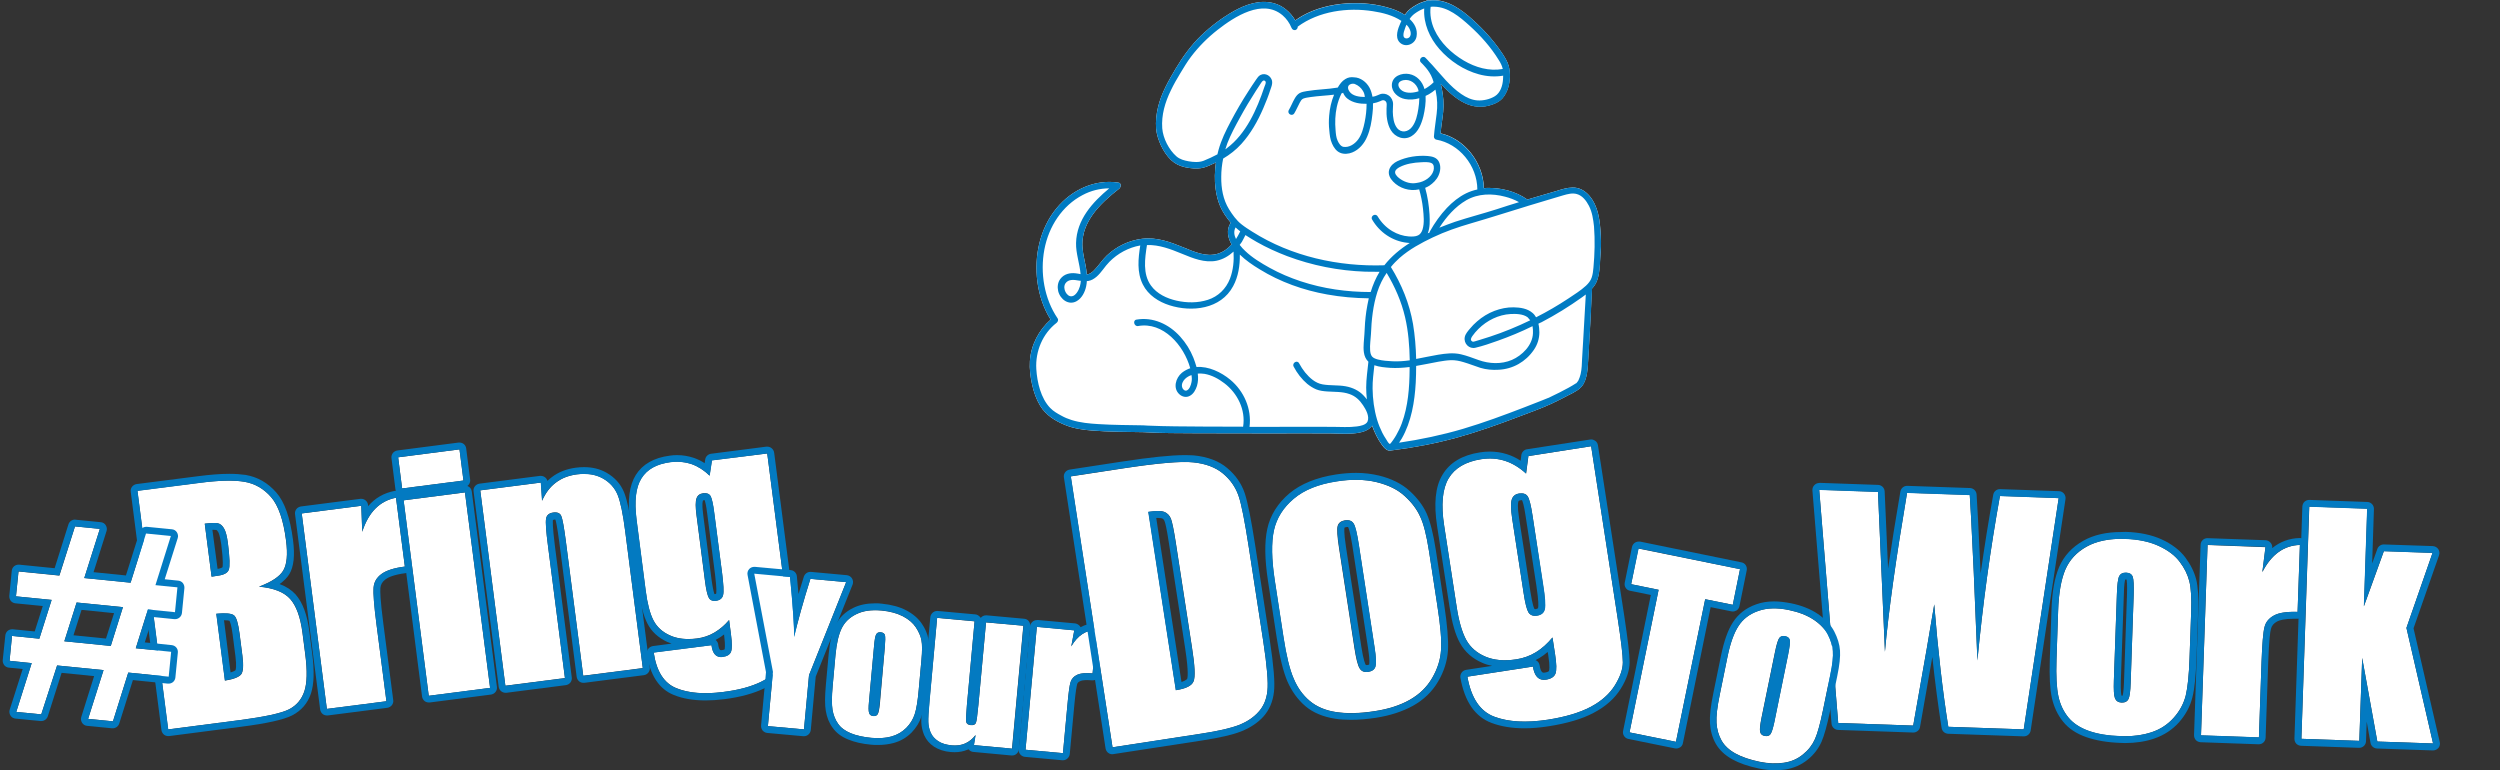
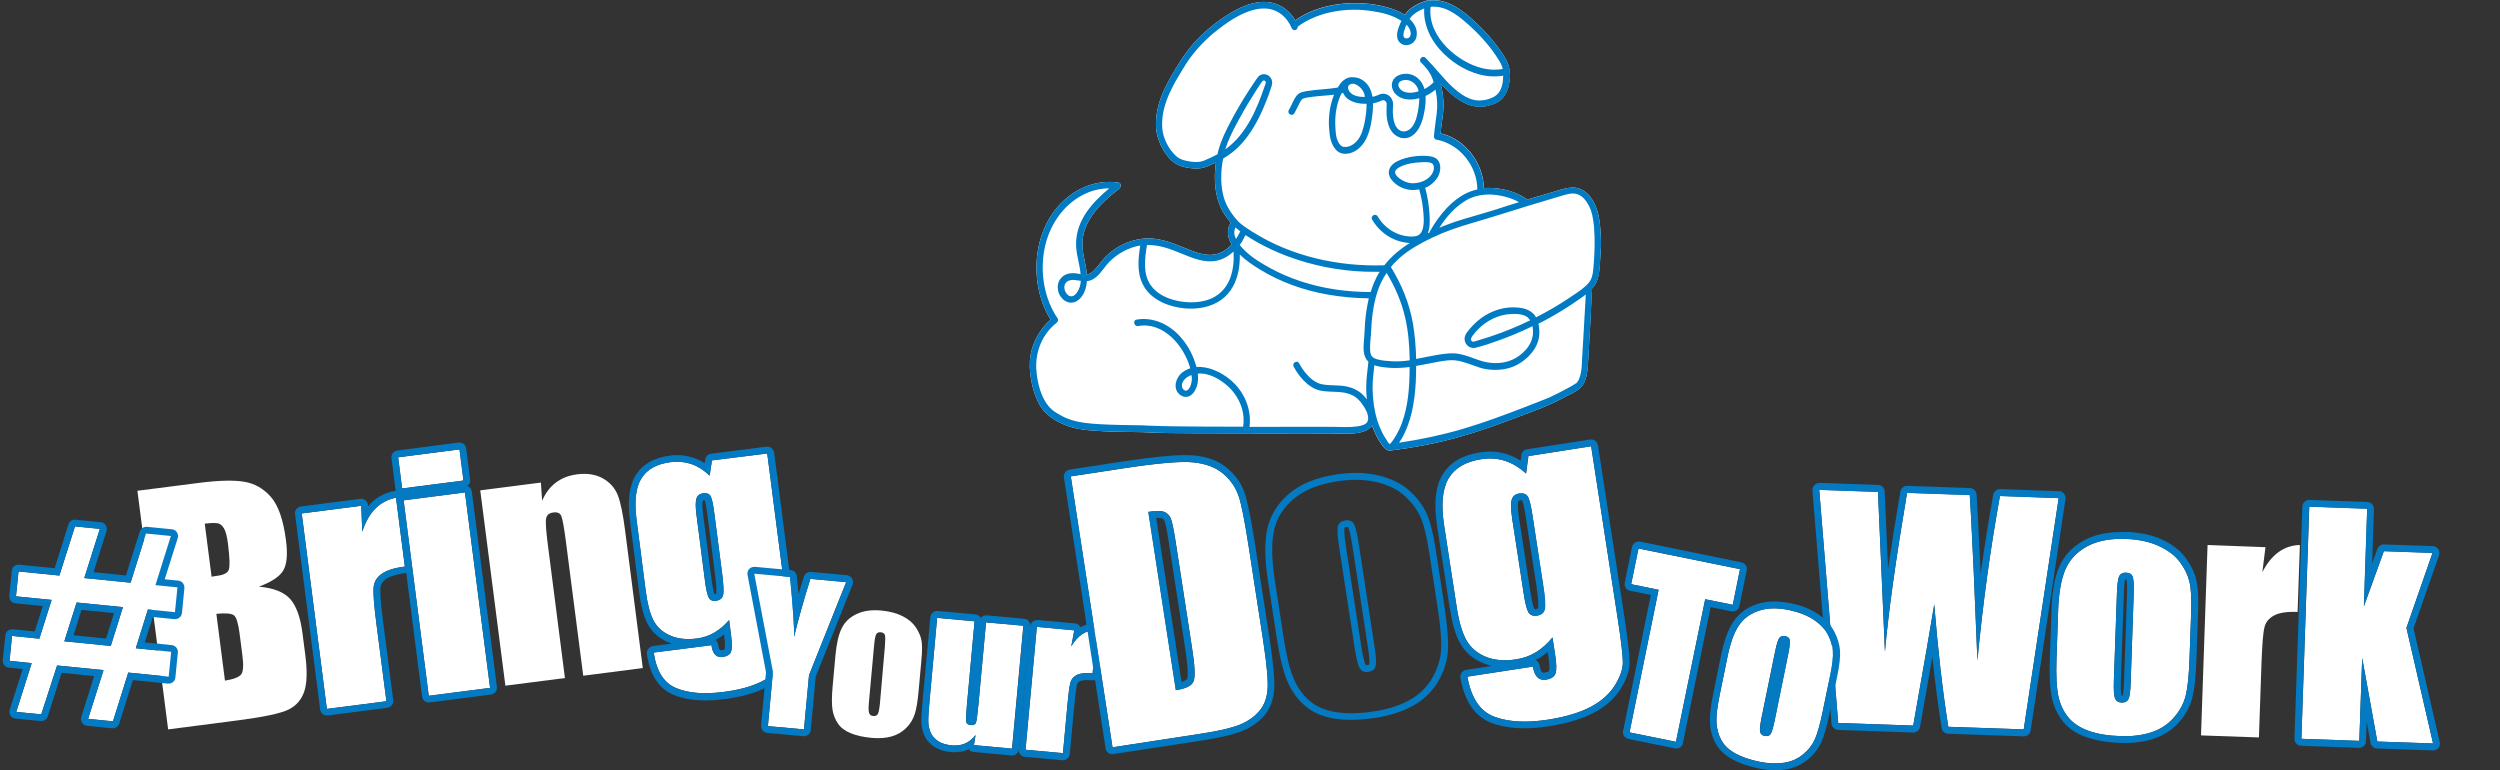
<svg xmlns="http://www.w3.org/2000/svg" version="1.1" id="Layer_1" x="0px" y="0px" viewBox="0 0 1830.3 563.9" style="enable-background:new 0 0 1830.3 563.9;" xml:space="preserve">
  <rect x="0" y="0" width="1830.3" height="563.9" fill="#333333" stroke="none" />
  <style type="text/css">
	.st0{fill:#FFFFFF;}
	.st1{fill:#037AC1;}
	.st2{fill:#007BC3;}
</style>
  <g>
    <g>
      <g>
        <path class="st0" d="M1507.2,364.7L1481.6,534l-55.2-1.9c-4.2-26.3-7.6-56.2-10.3-89.6c-2.3,14.2-7.4,43.8-15.4,88.7l-54.9-1.9     l-13.9-170.7l43,1.5l2.6,59.5l2.5,57.5c2.6-29.6,8.1-68.4,16.2-116.3l45.9,1.6c0.4,5,1.4,23.7,2.9,56.2l2.7,64.9     c3.9-41.1,9.4-81.2,16.5-120.4L1507.2,364.7z" />
        <path class="st1" d="M1331.9,358.7l43,1.5l2.6,59.5l2.5,57.5c2.6-29.6,8.1-68.4,16.2-116.3l45.9,1.6c0.4,5,1.4,23.7,2.9,56.2     l2.7,64.9c3.9-41.1,9.4-81.2,16.5-120.4l43,1.5L1481.6,534l-55.2-1.9c-4.2-26.3-7.6-56.2-10.3-89.6c-2.3,14.2-7.4,43.8-15.4,88.7     l-54.9-1.9L1331.9,358.7 M1331.9,353.6c-1.4,0-2.7,0.6-3.6,1.6c-1,1-1.5,2.4-1.4,3.9l14,170.7c0.2,2.5,2.3,4.5,4.8,4.6l54.9,1.9     c0.1,0,0.1,0,0.2,0c2.4,0,4.5-1.7,4.9-4.1c3.6-20.1,6.6-37.2,9-51.2c2,18.7,4.3,36,6.8,52c0.4,2.4,2.4,4.1,4.8,4.2l55.2,1.9     c0.1,0,0.1,0,0.2,0c2.5,0,4.6-1.8,5-4.3l25.5-169.4c0.2-1.4-0.2-2.9-1.1-4c-0.9-1.1-2.3-1.8-3.7-1.8l-43-1.5c-0.1,0-0.1,0-0.2,0     c-2.4,0-4.5,1.7-4.9,4.1c-3.4,18.9-6.5,38.1-9.2,57.5l-0.1-1.3c-1.5-33-2.5-51.4-2.9-56.5c-0.2-2.5-2.3-4.5-4.8-4.6l-45.9-1.6     c-0.1,0-0.1,0-0.2,0c-2.4,0-4.5,1.8-4.9,4.2c-3.5,20.4-6.5,39.2-9,56.4l-2.5-56.5c-0.1-2.6-2.2-4.7-4.8-4.8l-43-1.5     C1332,353.6,1331.9,353.6,1331.9,353.6L1331.9,353.6z" />
      </g>
      <g>
        <path class="st0" d="M1604.2,447.7l-1.2,34.1c-0.4,12.5-1.4,21.7-2.8,27.5c-1.5,5.8-4.3,11.2-8.7,16.1     c-4.3,4.9-9.7,8.5-16.3,10.7c-6.6,2.2-14,3.1-22.4,2.9c-9.4-0.3-17.3-1.6-23.7-3.9c-6.4-2.3-11.4-5.6-14.9-9.9     c-3.5-4.3-5.9-9.4-7.2-15.4c-1.3-6-1.8-14.9-1.4-26.7l1.2-35.7c0.4-13,2.2-23,5.2-30.2c3.1-7.2,8.3-12.9,15.7-17     c7.4-4.2,16.8-6,28.2-5.7c9.5,0.3,17.6,2,24.4,5.1c6.7,3.1,11.9,6.9,15.4,11.6c3.6,4.7,5.9,9.5,7.1,14.3     C1604.1,430.5,1604.5,437.8,1604.2,447.7z M1562.1,435.8c0.2-7.1,0-11.7-0.7-13.5c-0.7-1.9-2.3-2.9-4.8-3     c-2.5-0.1-4.2,0.8-5.1,2.6c-0.9,1.8-1.5,6.3-1.7,13.5l-2.2,62.9c-0.2,6.6,0,10.9,0.8,12.9c0.8,2,2.4,3.1,4.8,3.2     c2.5,0.1,4.2-0.8,5.1-2.6c0.9-1.8,1.4-5.7,1.6-11.7L1562.1,435.8z" />
        <path class="st1" d="M1553.1,394.5c0.9,0,1.9,0,2.9,0.1c9.5,0.3,17.6,2,24.4,5.1c6.7,3.1,11.9,6.9,15.4,11.6     c3.6,4.7,5.9,9.5,7.1,14.3c1.2,4.9,1.6,12.3,1.3,22.1l-1.2,34.1c-0.4,12.5-1.4,21.7-2.8,27.5c-1.5,5.8-4.3,11.2-8.7,16.1     c-4.3,4.9-9.7,8.5-16.3,10.7c-5.8,1.9-12.3,2.9-19.5,2.9c-1,0-1.9,0-2.9-0.1c-9.4-0.3-17.3-1.6-23.7-3.9     c-6.4-2.3-11.4-5.6-14.9-9.9c-3.5-4.3-5.9-9.4-7.2-15.4c-1.3-6-1.8-14.9-1.4-26.7l1.2-35.7c0.4-13,2.2-23,5.2-30.2     c3.1-7.2,8.3-12.9,15.7-17C1534.6,396.4,1543.1,394.5,1553.1,394.5 M1553.6,514.3c2.3,0,3.9-0.9,4.7-2.6     c0.9-1.8,1.4-5.7,1.6-11.7l2.2-64.3c0.2-7.1,0-11.7-0.7-13.5c-0.7-1.9-2.3-2.9-4.8-3c-0.1,0-0.2,0-0.3,0c-2.3,0-3.9,0.9-4.8,2.6     c-0.9,1.8-1.5,6.3-1.7,13.5l-2.2,62.9c-0.2,6.6,0,10.9,0.8,12.9c0.8,2,2.4,3.1,4.8,3.2C1553.4,514.3,1553.5,514.3,1553.6,514.3      M1553.1,389.5L1553.1,389.5c-10.9,0-20.2,2.1-27.7,6.3c-8.4,4.7-14.4,11.2-17.9,19.4c-3.3,7.8-5.2,18.3-5.6,32l-1.2,35.7     c-0.4,12.4,0.1,21.5,1.5,28c1.5,6.7,4.3,12.6,8.2,17.4c4,5,9.8,8.9,17.1,11.4c6.9,2.4,15.4,3.9,25.2,4.2c1,0,2.1,0.1,3.1,0.1     c7.7,0,14.9-1.1,21.1-3.2c7.4-2.5,13.6-6.6,18.5-12.1c4.8-5.5,8.1-11.6,9.7-18.2c1.6-6.2,2.5-15.6,3-28.6l1.2-34.1     c0.4-10.4-0.1-18.1-1.4-23.5c-1.4-5.5-4.1-11-8-16.2c-4-5.3-9.9-9.8-17.3-13.2c-7.3-3.3-16.1-5.2-26.3-5.5     C1555.1,389.5,1554.1,389.5,1553.1,389.5L1553.1,389.5z M1555.9,424.3c0.1,0,0.2,0,0.4,0l0.2,0c0.2,0,0.3,0,0.4,0     c0.2,0.9,0.6,3.7,0.3,11.3l-2.2,64.3c-0.2,6.3-0.8,8.7-1,9.4c-0.1,0-0.2,0-0.3,0l-0.2,0c-0.1,0-0.3,0-0.3,0     c-0.2-0.7-0.7-3.2-0.5-10.9l2.2-62.9C1555,427.6,1555.7,425,1555.9,424.3L1555.9,424.3z" />
      </g>
      <g>
        <path class="st0" d="M1658.6,400.6l-2.3,18.3c6.6-12.9,15.8-19.6,27.5-19.9l-1.7,49c-7.8-0.3-13.5,0.6-17.2,2.6     c-3.7,2-6.1,4.8-7,8.5c-1,3.7-1.7,12.3-2.2,25.8l-1.9,55l-42.4-1.5l4.8-139.4L1658.6,400.6z" />
-         <path class="st1" d="M1683.8,398.9L1683.8,398.9 M1683.8,398.9l-1.7,49c-0.9,0-1.8,0-2.7,0c-6.4,0-11.3,0.9-14.5,2.6     c-3.7,2-6.1,4.8-7,8.5c-1,3.7-1.7,12.3-2.2,25.8l-1.9,55l-42.4-1.5l4.8-139.4l42.4,1.5l-2.3,18.3     C1662.9,405.9,1672.1,399.3,1683.8,398.9 M1683.8,393.9c0,0-0.1,0-0.1,0c0,0,0,0-0.1,0c-7.6,0.2-14.3,2.7-20.1,7.4l0-0.1     c0.2-1.4-0.2-2.8-1.2-3.9c-0.9-1.1-2.2-1.7-3.6-1.8l-42.4-1.5c-0.1,0-0.1,0-0.2,0c-2.7,0-4.9,2.1-5,4.8l-4.8,139.4     c0,1.3,0.4,2.6,1.3,3.6c0.9,1,2.2,1.5,3.5,1.6l42.4,1.5c0.1,0,0.1,0,0.2,0c2.7,0,4.9-2.1,5-4.8l1.9-55c0.6-16.3,1.4-22.5,2-24.7     c0.6-2.4,2.1-4.1,4.5-5.4c1.7-0.9,5.3-2,12.2-2c0.8,0,1.7,0,2.5,0c0.1,0,0.1,0,0.2,0c1.3,0,2.5-0.5,3.4-1.3     c1-0.9,1.5-2.2,1.6-3.5l1.7-48.8c0-0.1,0-0.3,0-0.4C1688.8,396.2,1686.6,393.9,1683.8,393.9     C1683.8,393.9,1683.8,393.9,1683.8,393.9L1683.8,393.9z M1683.8,403.9L1683.8,403.9L1683.8,403.9L1683.8,403.9z" />
      </g>
      <g>
        <path class="st0" d="M1780.9,404.8l-19.1,54.9l19.5,84.6l-40.8-1.4l-11.1-61.2l-2.1,60.7l-42.4-1.5l5.8-170l42.4,1.5l-2.4,71.4     l14.6-40.3L1780.9,404.8z" />
        <path class="st1" d="M1690.6,371l42.4,1.5l-2.4,71.4l14.6-40.3l35.7,1.2l-19.1,54.9l19.5,84.6l-40.8-1.4l-11.1-61.2l-2.1,60.7     l-42.4-1.5L1690.6,371 M1690.6,366c-1.3,0-2.5,0.5-3.4,1.3c-1,0.9-1.5,2.2-1.6,3.5l-5.8,170c0,1.3,0.4,2.6,1.3,3.6     c0.9,1,2.2,1.5,3.5,1.6l42.4,1.5c0.1,0,0.1,0,0.2,0c2.7,0,4.9-2.1,5-4.8l0.5-14.4l2.8,15.6c0.4,2.3,2.4,4,4.8,4.1l40.8,1.4     c0.1,0,0.1,0,0.2,0c1.5,0,2.9-0.7,3.9-1.8c1-1.2,1.4-2.8,1-4.3L1767,460l18.7-53.5c0.5-1.5,0.3-3.2-0.6-4.5s-2.4-2.1-4-2.2     l-35.7-1.2c-0.1,0-0.1,0-0.2,0c-2.1,0-4,1.3-4.7,3.3l-3.8,10.6l1.3-39.8c0.1-2.8-2.1-5.1-4.8-5.2l-42.4-1.5     C1690.7,366,1690.6,366,1690.6,366L1690.6,366z" />
      </g>
    </g>
    <g>
      <g>
        <path class="st0" d="M1273.9,416.7l-5.3,26.1l-20.2-4.1L1227,543.1l-34-6.9l21.3-104.4l-20.1-4.1l5.3-26.1L1273.9,416.7z" />
        <path class="st1" d="M1199.7,401.5l74.2,15.2l-5.3,26.1l-20.2-4.1L1227,543.1l-34-6.9l21.3-104.4l-20.1-4.1L1199.7,401.5      M1199.7,396.5c-2.3,0-4.4,1.6-4.9,4l-5.3,26.1c-0.3,1.3,0,2.7,0.7,3.8c0.7,1.1,1.9,1.9,3.2,2.1l15.2,3.1l-20.3,99.5     c-0.6,2.7,1.2,5.4,3.9,5.9l34,6.9c0.3,0.1,0.7,0.1,1,0.1c1,0,1.9-0.3,2.8-0.8c1.1-0.7,1.9-1.9,2.1-3.2l20.3-99.5l15.2,3.1     c0.3,0.1,0.7,0.1,1,0.1c1,0,1.9-0.3,2.8-0.8c1.1-0.7,1.9-1.9,2.1-3.2l5.3-26.1c0.3-1.3,0-2.7-0.7-3.8c-0.7-1.1-1.9-1.9-3.2-2.1     l-74.2-15.2C1200.3,396.6,1200,396.5,1199.7,396.5L1199.7,396.5z" />
      </g>
      <g>
        <path class="st0" d="M1340,493.9l-5.4,26.2c-2,9.6-3.9,16.6-5.8,20.9c-1.9,4.3-4.8,8.1-8.8,11.3c-4,3.3-8.6,5.3-14,6.1     c-5.4,0.8-11.3,0.6-17.7-0.7c-7.2-1.5-13.1-3.5-17.8-6.1c-4.7-2.6-8.1-5.8-10.2-9.6c-2.1-3.8-3.3-8-3.6-12.8     c-0.3-4.8,0.5-11.7,2.4-20.8l5.6-27.4c2-9.9,4.7-17.5,8-22.6c3.3-5.2,8.1-8.9,14.4-11.1c6.3-2.2,13.8-2.5,22.5-0.7     c7.3,1.5,13.4,3.9,18.2,7.1c4.8,3.2,8.3,6.9,10.4,11c2.1,4.1,3.3,8.1,3.6,12C1342.2,480.6,1341.6,486.3,1340,493.9z      M1309.1,479.2c1.1-5.5,1.5-9,1.2-10.5c-0.3-1.5-1.4-2.5-3.4-2.9c-1.9-0.4-3.4,0.1-4.3,1.3c-0.9,1.3-2,4.7-3.1,10.2l-9.9,48.3     c-1,5.1-1.4,8.4-1,10.1c0.3,1.7,1.4,2.7,3.3,3.1c1.9,0.4,3.4,0,4.3-1.3c0.9-1.3,1.8-4.2,2.8-8.8L1309.1,479.2z" />
        <path class="st1" d="M1298.9,445.4c3.4,0,7,0.4,10.8,1.2c7.3,1.5,13.4,3.9,18.2,7.1c4.8,3.2,8.3,6.9,10.4,11     c2.1,4.1,3.3,8.1,3.6,12c0.3,3.9-0.3,9.7-1.9,17.3l-5.4,26.2c-2,9.6-3.9,16.6-5.8,20.9c-1.9,4.3-4.8,8.1-8.8,11.3     c-4,3.3-8.6,5.3-14,6.1c-2.1,0.3-4.2,0.5-6.5,0.5c-3.5,0-7.3-0.4-11.2-1.2c-7.2-1.5-13.1-3.5-17.8-6.1c-4.7-2.6-8.1-5.8-10.2-9.6     c-2.1-3.8-3.3-8-3.6-12.8c-0.3-4.8,0.5-11.7,2.4-20.8l5.6-27.4c2-9.9,4.7-17.5,8-22.6c3.3-5.2,8.1-8.9,14.4-11.1     C1290.7,446,1294.6,445.4,1298.9,445.4 M1293.3,538.8c1.3,0,2.3-0.5,3-1.5c0.9-1.3,1.8-4.2,2.8-8.8l10.1-49.4     c1.1-5.5,1.5-9,1.2-10.5c-0.3-1.5-1.4-2.5-3.4-2.9c-0.5-0.1-0.9-0.1-1.3-0.1c-1.3,0-2.3,0.5-3,1.5c-0.9,1.3-2,4.7-3.1,10.2     l-9.9,48.3c-1,5.1-1.4,8.4-1,10.1c0.3,1.7,1.4,2.7,3.3,3.1C1292.4,538.8,1292.9,538.8,1293.3,538.8 M1298.9,440.3L1298.9,440.3     c-4.8,0-9.3,0.7-13.3,2.2c-7.3,2.6-13,7-16.9,13.1c-3.7,5.7-6.5,13.7-8.7,24.3l-5.6,27.4c-2,9.6-2.8,16.8-2.5,22.1     c0.3,5.5,1.7,10.6,4.2,15c2.6,4.6,6.6,8.4,12.1,11.5c5.1,2.8,11.6,5.1,19.3,6.7c4.3,0.9,8.4,1.3,12.2,1.3c2.5,0,4.9-0.2,7.3-0.5     c6.2-1,11.7-3.4,16.4-7.2c4.6-3.7,8-8.2,10.2-13.2c2-4.7,4-11.8,6.1-21.9l5.4-26.2c1.7-8.1,2.3-14.2,2-18.6     c-0.3-4.6-1.8-9.3-4.2-14c-2.5-4.8-6.6-9.1-12-12.8c-5.3-3.6-12-6.3-20-7.9C1306.6,440.8,1302.6,440.3,1298.9,440.3L1298.9,440.3     z" />
      </g>
    </g>
    <g>
      <g>
        <path class="st0" d="M100.6,359.3l45.3-5.8c14.3-1.8,25.3-2.1,32.9-0.8c7.7,1.3,14.2,5,19.6,11.2c5.4,6.2,9.1,16.9,11,31.9     c1.3,10.2,0.6,17.5-2.1,22c-2.7,4.4-8.6,8.3-17.7,11.7c10.8,1,18.4,4,22.9,9.1c4.4,5,7.4,13.2,8.9,24.6l2.1,16.2     c1.5,11.8,1.3,20.7-0.7,26.7c-2,6-5.8,10.5-11.4,13.3c-5.6,2.8-17.6,5.4-35.8,7.8l-52.5,6.8L100.6,359.3z M149.9,383.4l5,38.8     c1.9-0.3,3.4-0.6,4.5-0.7c4.5-0.6,7.2-2,8.1-4.4c0.9-2.3,0.7-8.7-0.6-19.1c-0.7-5.5-1.7-9.2-3-11.3c-1.3-2.1-2.8-3.3-4.5-3.6     S154.5,382.8,149.9,383.4z M158.4,449.4l6.3,48.9c6.4-1,10.3-2.6,11.9-4.6c1.5-2,1.8-6.6,0.9-13.6l-2.1-16.3     c-1-7.5-2.3-11.9-4.1-13.3C169.4,449.1,165.1,448.7,158.4,449.4z" />
-         <path class="st1" d="M167.8,351.9c4.3,0,8,0.3,11.1,0.8c7.7,1.3,14.2,5,19.6,11.2c5.4,6.2,9.1,16.9,11,31.9     c1.3,10.2,0.6,17.5-2.1,22c-2.7,4.4-8.6,8.3-17.7,11.7c10.8,1,18.4,4,22.9,9.1c4.4,5,7.4,13.2,8.9,24.6l2.1,16.2     c1.5,11.8,1.3,20.7-0.7,26.7c-2,6-5.8,10.5-11.4,13.3c-5.6,2.8-17.6,5.4-35.8,7.8l-52.5,6.8l-22.5-174.6l45.3-5.8     C154.4,352.4,161.6,351.9,167.8,351.9 M154.9,422.2c1.9-0.3,3.4-0.6,4.5-0.7c4.5-0.6,7.2-2,8.1-4.4c0.9-2.3,0.7-8.7-0.6-19.1     c-0.7-5.5-1.7-9.2-3-11.3c-1.3-2.1-2.8-3.3-4.5-3.6c-0.7-0.2-1.6-0.2-2.8-0.2c-1.7,0-4,0.2-6.7,0.5L154.9,422.2 M164.6,498.2     c6.4-1,10.3-2.6,11.9-4.6c1.5-2,1.8-6.6,0.9-13.6l-2.1-16.3c-1-7.5-2.3-11.9-4.1-13.3c-1.2-0.9-3.6-1.4-7.1-1.4     c-1.7,0-3.6,0.1-5.8,0.3L164.6,498.2 M167.8,346.9C167.8,346.9,167.8,346.9,167.8,346.9c-6.3,0-13.9,0.6-22.5,1.7l-45.3,5.8     c-2.7,0.4-4.7,2.9-4.3,5.6l22.5,174.6c0.2,1.3,0.9,2.5,1.9,3.3c0.9,0.7,2,1,3.1,1c0.2,0,0.4,0,0.6,0l52.5-6.8     c19-2.4,31.3-5.2,37.5-8.3c6.8-3.5,11.5-8.9,13.9-16.2c2.2-6.8,2.5-16.3,0.9-28.9l-2.1-16.2c-1.6-12.5-4.9-21.4-10.1-27.3     c-2.9-3.2-6.8-5.8-11.7-7.6c3.1-2.2,5.5-4.6,7.1-7.2c3.3-5.5,4.2-13.7,2.7-25.2c-2.1-16.2-6.1-27.6-12.2-34.6     c-6.2-7.1-13.7-11.4-22.5-12.9C176.3,347.2,172.3,346.9,167.8,346.9L167.8,346.9z M155.5,387.9c0.4,0,0.8,0,1.1,0     c1.2,0,1.7,0.1,1.8,0.1c0.1,0,0.6,0.3,1.3,1.4c0.4,0.6,1.4,2.9,2.3,9.3c1.7,13.2,1,16.1,0.9,16.6c-0.1,0.1-1.1,0.8-3.6,1.2     L155.5,387.9L155.5,387.9z M164,454.1c0,0,0.1,0,0.1,0c2.4,0,3.5,0.2,3.9,0.4c0.4,0.7,1.4,3.1,2.3,9.9l2.1,16.3     c0.9,7.4,0.2,9.6,0,10c-0.2,0.2-1,0.8-3.6,1.6L164,454.1L164,454.1z" />
      </g>
      <g>
        <path class="st0" d="M264.5,370.3l0.7,19c4.6-14.3,12.8-22.6,24.7-24.9l6.5,50.4c-8,1-13.7,2.9-17.2,5.5     c-3.5,2.6-5.4,5.9-5.7,9.9s0.3,12.9,2.1,26.7l7.3,56.5l-43.6,5.6l-18.4-143.1L264.5,370.3z" />
        <path class="st1" d="M289.9,364.4l6.5,50.4c-8,1-13.7,2.9-17.2,5.5c-3.5,2.6-5.4,5.9-5.7,9.9c-0.4,4,0.3,12.9,2.1,26.7l7.3,56.5     l-43.6,5.6l-18.4-143.1l43.6-5.6l0.7,19C269.8,375,278,366.7,289.9,364.4 M289.9,359.3c-0.3,0-0.6,0-1,0.1     c-7.9,1.5-14.4,5.3-19.4,11.2l0-0.6c-0.1-1.4-0.7-2.7-1.8-3.6c-0.9-0.8-2.1-1.2-3.2-1.2c-0.2,0-0.4,0-0.6,0l-43.6,5.6     c-1.3,0.2-2.5,0.9-3.3,1.9c-0.8,1.1-1.2,2.4-1,3.7l18.4,143.1c0.2,1.3,0.9,2.5,1.9,3.3c0.9,0.7,2,1,3.1,1c0.2,0,0.4,0,0.6,0     l43.6-5.6c2.7-0.4,4.7-2.9,4.3-5.6l-7.3-56.5c-2.2-16.8-2.3-23.2-2.1-25.6c0.2-2.6,1.4-4.6,3.8-6.4c1.9-1.4,6-3.4,14.8-4.5     c1.3-0.2,2.5-0.9,3.3-1.9c0.8-1.1,1.2-2.4,1-3.7l-6.5-50.4c-0.2-1.4-0.9-2.6-2-3.4C292,359.7,291,359.3,289.9,359.3L289.9,359.3z     " />
      </g>
      <g>
        <path class="st0" d="M336.4,329l2.9,22.8l-44.9,5.8l-2.9-22.8L336.4,329z M340.4,360.5l18.4,143.1l-44.9,5.8l-18.4-143.1     L340.4,360.5z" />
        <path class="st1" d="M336.4,329l2.9,22.8l-44.9,5.8l-2.9-22.8L336.4,329 M340.4,360.5l18.4,143.1l-44.9,5.8l-18.4-143.1     L340.4,360.5 M336.4,324c-0.2,0-0.4,0-0.6,0l-44.9,5.8c-1.3,0.2-2.5,0.9-3.3,1.9c-0.8,1.1-1.2,2.4-1,3.7l2.9,22.8     c0.2,1.9,1.5,3.4,3.2,4c-0.4,0.3-0.7,0.6-1,1c-0.8,1.1-1.2,2.4-1,3.7L309,510c0.2,1.3,0.9,2.5,1.9,3.3c0.9,0.7,2,1,3.1,1     c0.2,0,0.4,0,0.6,0l44.9-5.8c2.7-0.4,4.7-2.9,4.3-5.6l-18.4-143.1c-0.2-1.9-1.5-3.4-3.2-4c0.4-0.3,0.7-0.6,1-1     c0.8-1.1,1.2-2.4,1-3.7l-2.9-22.8C341,325.8,338.9,324,336.4,324L336.4,324z" />
      </g>
      <g>
        <path class="st0" d="M396,353.3l0.9,13.3c2.5-5.7,5.8-10.1,10.1-13.3c4.2-3.2,9.3-5.2,15.3-6c7.5-1,13.8,0,19,2.9     s8.8,7,10.9,12.1c2.1,5.2,3.9,14,5.5,26.5l12.9,100.3l-43.6,5.6l-12.8-99.1c-1.3-9.9-2.4-15.8-3.3-17.9c-0.9-2.1-2.9-2.9-5.8-2.5     c-3.1,0.4-4.9,1.9-5.3,4.5c-0.5,2.6,0,9.3,1.4,20l12.4,96.7l-43.6,5.6L351.6,359L396,353.3z" />
-         <path class="st1" d="M427.6,347c5.2,0,9.7,1.1,13.7,3.3c5.2,2.9,8.8,7,10.9,12.1c2.1,5.2,3.9,14,5.5,26.5l12.9,100.3l-43.6,5.6     l-12.8-99.1c-1.3-9.9-2.4-15.8-3.3-17.9c-0.8-1.8-2.3-2.6-4.5-2.6c-0.4,0-0.8,0-1.3,0.1c-3.1,0.4-4.9,1.9-5.3,4.5     c-0.5,2.6,0,9.3,1.4,20l12.4,96.7l-43.6,5.6L351.6,359l44.3-5.7l0.9,13.3c2.5-5.7,5.8-10.1,10.1-13.3c4.2-3.2,9.3-5.2,15.3-6     C424.1,347.1,425.9,347,427.6,347 M427.6,342c-1.9,0-3.9,0.1-6,0.4c-6.8,0.9-12.8,3.2-17.7,7c-1.1,0.8-2.1,1.7-3.1,2.7     c-0.3-1-0.8-1.9-1.7-2.6c-0.9-0.7-2-1.1-3.2-1.1c-0.2,0-0.4,0-0.6,0l-44.3,5.7c-2.7,0.4-4.7,2.9-4.3,5.6l18.4,143.1     c0.3,2.5,2.5,4.4,5,4.4c0.2,0,0.4,0,0.6,0l43.6-5.6c1.3-0.2,2.5-0.9,3.3-1.9c0.8-1.1,1.2-2.4,1-3.7l-12.4-96.7     c-1.8-14.3-1.5-17.8-1.4-18.5c0-0.1,0-0.1,0-0.1c0.1-0.1,0.5-0.2,1-0.3c0.2,0,0.5,0,0.7,0c0,0,0,0,0.1,0     c0.4,1.1,1.3,4.8,2.8,16.1l12.8,99.1c0.2,1.3,0.9,2.5,1.9,3.3c0.9,0.7,2,1,3.1,1c0.2,0,0.4,0,0.6,0l43.6-5.6     c2.7-0.4,4.7-2.9,4.3-5.6l-12.9-100.3c-1.7-13-3.6-22.1-5.8-27.7c-2.5-6.3-6.9-11.2-13.1-14.7C439.1,343.3,433.7,342,427.6,342     L427.6,342z" />
      </g>
      <g>
        <path class="st0" d="M561.7,332l14.2,110.2c1.9,14.9,2.8,24.5,2.7,29c-0.1,4.4-2,9.4-5.5,14.7c-3.5,5.4-8.9,9.8-16,13.3     c-7.1,3.5-16.3,6-27.6,7.4c-13.9,1.8-25.3,0.9-34.3-2.8c-9-3.6-14.6-12.3-16.6-26.1l42.3-5.4c0.8,6.3,3.5,9.2,8.1,8.6     c3.3-0.4,5.4-1.7,6.2-3.8c0.8-2.1,0.8-6.2,0-12.4l-1.4-10.8c-3.3,3.9-6.9,6.9-10.8,9.2c-3.9,2.3-8.1,3.7-12.7,4.3     c-7.8,1-14.5,0.3-20-2.3c-5.5-2.5-9.5-6.2-12-11.1c-2.5-4.9-4.4-12.1-5.6-21.6l-6.7-52c-1.7-13.6-0.6-23.7,3.6-30.3     c4.1-6.6,11.2-10.5,21.2-11.8c5.5-0.7,10.6-0.2,15.4,1.4c4.8,1.7,9.2,4.5,13.3,8.5l1.7-11.2L561.7,332z M522.9,375.6     c-0.8-6.5-1.8-10.7-2.7-12.4c-1-1.7-2.8-2.4-5.4-2.1c-2.5,0.3-4.2,1.6-4.9,3.8c-0.8,2.2-0.8,6.3,0,12.3l6.2,48.1     c0.8,6.4,1.8,10.5,2.8,12.3c1,1.8,2.8,2.5,5.3,2.2c2.9-0.4,4.6-1.8,5.2-4.2c0.6-2.4,0.3-7.7-0.7-15.8L522.9,375.6z" />
        <path class="st1" d="M561.7,332l14.2,110.2c1.9,14.9,2.8,24.5,2.7,29s-2,9.4-5.5,14.7c-3.5,5.4-8.9,9.8-16,13.3     c-7.1,3.5-16.3,6-27.6,7.4c-4.6,0.6-8.9,0.9-12.9,0.9c-8.2,0-15.4-1.2-21.4-3.6c-9-3.6-14.6-12.3-16.6-26.1l42.3-5.4     c0.7,5.8,3.1,8.7,7,8.7c0.4,0,0.7,0,1.1-0.1c3.3-0.4,5.4-1.7,6.2-3.8c0.8-2.1,0.8-6.2,0-12.4l-1.4-10.8     c-3.3,3.9-6.9,6.9-10.8,9.2c-3.9,2.3-8.1,3.7-12.7,4.3c-2.2,0.3-4.4,0.4-6.4,0.4c-5.1,0-9.6-0.9-13.5-2.7     c-5.5-2.5-9.5-6.2-12-11.1c-2.5-4.9-4.4-12.1-5.6-21.6l-6.7-52c-1.7-13.6-0.6-23.7,3.6-30.3c4.1-6.6,11.2-10.5,21.2-11.8     c1.6-0.2,3.2-0.3,4.8-0.3c3.7,0,7.2,0.6,10.6,1.7c4.8,1.7,9.2,4.5,13.3,8.5l1.7-11.2L561.7,332 M523.1,440c0.3,0,0.7,0,1.1-0.1     c2.9-0.4,4.6-1.8,5.2-4.2c0.6-2.4,0.3-7.7-0.7-15.8l-5.7-44.3c-0.8-6.5-1.8-10.7-2.7-12.4c-0.8-1.4-2.2-2.1-4.2-2.1     c-0.4,0-0.8,0-1.2,0.1c-2.5,0.3-4.2,1.6-4.9,3.8c-0.8,2.2-0.8,6.3,0,12.3l6.2,48.1c0.8,6.4,1.8,10.5,2.8,12.3     C519.7,439.2,521.1,440,523.1,440 M561.7,327c-0.2,0-0.4,0-0.6,0l-40.5,5.2c-2.2,0.3-4,2-4.3,4.2l-0.4,2.7c-2.6-1.7-5.3-3-8-3.9     c-3.9-1.3-8-2-12.2-2c-1.8,0-3.6,0.1-5.4,0.4c-11.5,1.5-19.8,6.2-24.8,14.1c-4.8,7.7-6.2,18.7-4.3,33.6l6.7,52     c1.3,10.2,3.3,17.8,6.1,23.2c3,5.9,7.9,10.4,14.4,13.4c1.1,0.5,2.2,0.9,3.3,1.3l-13.7,1.8c-1.3,0.2-2.5,0.9-3.4,2     c-0.8,1.1-1.2,2.4-1,3.8c2.3,15.6,9,25.7,19.7,30c6.6,2.7,14.4,4,23.3,4c4.2,0,8.8-0.3,13.6-0.9c11.8-1.5,21.6-4.2,29.2-7.9     c7.9-3.9,13.9-9,18-15.1c4-6.2,6.2-12,6.3-17.4c0.1-4.7-0.8-14.5-2.7-29.8l-14.2-110.2C566.4,328.8,564.2,327,561.7,327     L561.7,327z M523.1,435c-0.3-0.7-1.1-3.2-2.1-10.2l-6.2-48.1c-1-7.5-0.4-9.6-0.2-10c0.1-0.2,0.1-0.3,0.1-0.3c0,0,0.2-0.1,0.7-0.2     c0.2,0,0.4,0,0.5,0c0.3,0.9,1.1,3.4,1.9,10.1l5.7,44.3c1.3,10.5,1,13.4,0.8,14c0,0.1,0,0.1,0,0.1c-0.1,0.1-0.4,0.2-0.9,0.2     C523.4,434.9,523.2,435,523.1,435L523.1,435z M523.9,468.5c0.5-0.3,1.1-0.6,1.6-0.9c1.6-0.9,3.1-1.9,4.6-3.1l0.1,1     c1,7.8,0.3,9.7,0.3,9.9c0,0-0.5,0.4-2.2,0.6c-0.2,0-0.4,0-0.5,0c-1.2,0-1.8-2.3-2-4.3C525.6,470.4,524.9,469.3,523.9,468.5     L523.9,468.5z" />
      </g>
    </g>
    <g>
      <g>
        <path class="st0" d="M619.5,426.2l-27.2,68.1l-3.7,39.7l-26.4-2.4l3.7-39.7L552.2,420l26.2,2.4c2.1,21.8,3.1,36.4,3,43.9     c2.7-11.6,6.6-25.7,11.9-42.5L619.5,426.2z" />
        <path class="st1" d="M552.2,420l26.2,2.4c2.1,21.8,3.1,36.4,3,43.9c2.7-11.6,6.6-25.7,11.9-42.5l26.2,2.4l-27.2,68.1l-3.7,39.7     l-26.4-2.4l3.7-39.7L552.2,420 M552.2,415c-1.4,0-2.8,0.6-3.7,1.6c-1.1,1.2-1.5,2.8-1.2,4.3l13.5,71.2l-3.6,39     c-0.1,1.3,0.3,2.6,1.1,3.7c0.9,1,2.1,1.7,3.4,1.8l26.4,2.4c0.2,0,0.3,0,0.5,0c2.6,0,4.7-2,5-4.6l3.6-39l27-67.4     c0.6-1.5,0.4-3.1-0.4-4.5c-0.8-1.3-2.2-2.2-3.8-2.4l-26.2-2.4c-0.2,0-0.3,0-0.5,0c-2.2,0-4.1,1.4-4.8,3.5     c-1.4,4.4-2.7,8.6-3.9,12.7c-0.4-4-0.8-8.3-1.2-13c-0.2-2.4-2.1-4.3-4.5-4.5l-26.2-2.4C552.5,415,552.4,415,552.2,415L552.2,415z     " />
      </g>
      <g>
        <path class="st0" d="M674.6,483.1l-2,22c-0.7,8.1-1.7,14-2.9,17.7c-1.2,3.7-3.2,7.1-6.2,10.1c-3,3-6.6,5.1-10.9,6.3     c-4.3,1.2-9.2,1.5-14.6,1c-6.1-0.6-11.1-1.7-15.2-3.4c-4.1-1.7-7.2-4-9.2-6.9c-2.1-2.9-3.4-6.3-4.1-10.2     c-0.6-3.9-0.6-9.7,0.1-17.3l2.1-23.1c0.8-8.4,2.3-14.8,4.5-19.3c2.2-4.5,5.8-8,10.8-10.4c5-2.4,11.1-3.3,18.4-2.6     c6.1,0.6,11.3,2,15.6,4.2c4.2,2.2,7.4,4.9,9.5,8.1c2.1,3.2,3.5,6.3,4.1,9.5C675.2,471.9,675.2,476.7,674.6,483.1z M647.8,473.8     c0.4-4.6,0.4-7.5,0.1-8.8c-0.4-1.2-1.4-1.9-3-2.1c-1.6-0.2-2.8,0.3-3.4,1.5c-0.7,1.1-1.2,4-1.6,8.6l-3.7,40.6     c-0.4,4.2-0.4,7,0.1,8.4c0.4,1.3,1.4,2.1,3,2.2c1.6,0.1,2.8-0.3,3.4-1.5c0.6-1.1,1.1-3.6,1.5-7.5L647.8,473.8z" />
-         <path class="st1" d="M640.8,446.7c1.5,0,3,0.1,4.6,0.2c6.1,0.6,11.3,2,15.6,4.2c4.2,2.2,7.4,4.9,9.5,8.1c2.1,3.2,3.5,6.3,4.1,9.5     c0.6,3.2,0.6,8,0,14.4l-2,22c-0.7,8.1-1.7,14-2.9,17.7c-1.2,3.7-3.2,7.1-6.2,10.1c-3,3-6.6,5.1-10.9,6.3c-3,0.8-6.3,1.2-9.9,1.2     c-1.5,0-3.1-0.1-4.7-0.2c-6.1-0.6-11.1-1.7-15.2-3.4c-4.1-1.7-7.2-4-9.2-6.9c-2.1-2.9-3.4-6.3-4.1-10.2     c-0.6-3.9-0.6-9.7,0.1-17.3l2.1-23.1c0.8-8.4,2.3-14.8,4.5-19.3c2.2-4.5,5.8-8,10.8-10.4C630.8,447.6,635.4,446.7,640.8,446.7      M639.7,524.3c1.3,0,2.3-0.5,2.8-1.5c0.6-1.1,1.1-3.6,1.5-7.5l3.8-41.5c0.4-4.6,0.4-7.5,0.1-8.8c-0.4-1.2-1.4-1.9-3-2.1     c-0.2,0-0.4,0-0.5,0c-1.3,0-2.3,0.5-2.9,1.5c-0.7,1.1-1.2,4-1.6,8.6l-3.7,40.6c-0.4,4.2-0.4,7,0.1,8.4c0.4,1.3,1.4,2.1,3,2.2     C639.4,524.3,639.5,524.3,639.7,524.3 M640.8,441.7L640.8,441.7c-6.1,0-11.5,1.1-16,3.3c-6,2.9-10.4,7.2-13.1,12.7     c-2.5,5.1-4.2,12-5,21.1l-2.1,23.1c-0.7,8.1-0.8,14.2,0,18.6c0.8,4.7,2.4,8.8,5,12.3c2.6,3.7,6.4,6.6,11.4,8.6     c4.5,1.9,10.2,3.2,16.7,3.8c1.8,0.2,3.5,0.2,5.2,0.2c4,0,7.8-0.5,11.2-1.4c5.2-1.4,9.6-4,13.2-7.6c3.5-3.6,6-7.7,7.4-12.1     c1.3-4.1,2.3-10.2,3.1-18.7l2-22c0.6-6.9,0.6-12-0.1-15.7c-0.7-3.9-2.3-7.7-4.9-11.4c-2.6-3.8-6.4-7.1-11.4-9.7     c-4.8-2.5-10.7-4.1-17.5-4.8C644.1,441.7,642.4,441.7,640.8,441.7L640.8,441.7z" />
      </g>
      <g>
        <path class="st0" d="M749.2,458.1l-8.3,90l-27.9-2.6l1.2-7.4c-2.2,2.9-4.7,4.9-7.6,6.2c-2.9,1.3-6.2,1.7-9.8,1.4     c-4.1-0.4-7.5-1.4-10-3.1c-2.6-1.7-4.4-3.8-5.5-6.3c-1.1-2.5-1.6-5.1-1.7-7.7c-0.1-2.6,0.2-7.8,0.9-15.5l5.6-60.7l27.4,2.5     l-5.6,61.2c-0.6,7-0.8,11.2-0.5,12.5c0.3,1.3,1.4,2.1,3.3,2.3c2,0.2,3.3-0.4,3.8-1.7c0.5-1.3,1.1-5.7,1.8-13l5.6-60.5     L749.2,458.1z" />
        <path class="st1" d="M686.1,452.3l27.4,2.5l-5.6,61.2c-0.6,7-0.8,11.2-0.5,12.5c0.3,1.3,1.4,2.1,3.3,2.3c0.3,0,0.5,0,0.7,0     c1.6,0,2.6-0.6,3.1-1.7c0.5-1.3,1.1-5.7,1.8-13l5.6-60.5l27.4,2.5l-8.3,90l-27.9-2.6l1.2-7.4c-2.2,2.9-4.7,4.9-7.6,6.2     c-2.3,1-4.8,1.5-7.6,1.5c-0.7,0-1.5,0-2.2-0.1c-4.1-0.4-7.5-1.4-10-3.1c-2.6-1.7-4.4-3.8-5.5-6.3c-1.1-2.5-1.6-5.1-1.7-7.7     c-0.1-2.6,0.2-7.8,0.9-15.5L686.1,452.3 M686.1,447.3c-2.6,0-4.7,2-5,4.6l-5.6,60.7c-0.7,8-1.1,13.3-1,16.1     c0.1,3.2,0.8,6.4,2.1,9.5c1.5,3.4,3.9,6.3,7.3,8.5c3.3,2.1,7.4,3.5,12.3,3.9c0.9,0.1,1.8,0.1,2.7,0.1c3.4,0,6.6-0.6,9.6-1.9     c0.2-0.1,0.4-0.2,0.6-0.2c0.9,1.1,2.1,1.8,3.5,1.9l27.9,2.6c0.2,0,0.3,0,0.5,0c1.2,0,2.3-0.4,3.2-1.2c1-0.9,1.7-2.1,1.8-3.4     l8.3-90c0.1-1.3-0.3-2.6-1.1-3.7s-2.1-1.7-3.4-1.8l-27.4-2.5c-0.2,0-0.3,0-0.5,0c-1.6,0-3,0.7-3.9,1.9c-0.2-0.3-0.3-0.6-0.6-0.8     c-0.9-1-2.1-1.7-3.4-1.8l-27.4-2.5C686.4,447.3,686.3,447.3,686.1,447.3L686.1,447.3z" />
      </g>
      <g>
        <path class="st0" d="M786.5,461.5l-2.2,11.7c4.8-8.1,10.9-12.1,18.5-11.9l-2.9,31.7c-5-0.5-8.8-0.1-11.2,1     c-2.5,1.1-4.1,2.9-4.9,5.3c-0.8,2.4-1.5,7.9-2.3,16.6l-3.3,35.5l-27.4-2.5l8.3-90L786.5,461.5z" />
        <path class="st1" d="M759.1,459l27.4,2.5l-2.2,11.7c4.6-7.9,10.6-11.9,18-11.9c0.2,0,0.4,0,0.5,0l-2.9,31.7     c-1.4-0.1-2.8-0.2-4-0.2c-3.1,0-5.5,0.4-7.2,1.2c-2.5,1.1-4.1,2.9-4.9,5.3c-0.8,2.4-1.5,7.9-2.3,16.6l-3.3,35.5l-27.4-2.5     L759.1,459 M759.1,454c-1.2,0-2.3,0.4-3.2,1.2c-1,0.9-1.7,2.1-1.8,3.4l-8.3,90c-0.3,2.8,1.8,5.2,4.5,5.5l27.4,2.5     c0.2,0,0.3,0,0.5,0c1.2,0,2.3-0.4,3.2-1.2c1-0.9,1.7-2.1,1.8-3.4l3.3-35.5c1-10.9,1.8-14.4,2.1-15.6c0.2-0.7,0.7-1.6,2.2-2.2     c0.6-0.3,2.1-0.8,5.1-0.8c1.1,0,2.3,0.1,3.6,0.2c0.2,0,0.3,0,0.5,0c1.2,0,2.3-0.4,3.2-1.2c1-0.9,1.7-2.1,1.8-3.4l2.9-31.7     c0.1-1.4-0.3-2.8-1.2-3.8c-0.9-1-2.2-1.6-3.6-1.7c-0.2,0-0.4,0-0.7,0c-4.1,0-7.9,1-11.3,2.9c-0.1-0.3-0.3-0.5-0.5-0.8     c-0.9-1.1-2.1-1.8-3.5-2l-27.4-2.5C759.4,454,759.2,454,759.1,454L759.1,454z" />
      </g>
    </g>
    <g>
      <g>
        <path class="st0" d="M783.9,348.8l38.6-5.9c24.9-3.8,41.9-5.3,51.1-4.4c9.1,0.9,16.4,3.7,21.8,8.2c5.4,4.5,9.1,9.9,11.3,16.1     s4.6,18.7,7.5,37.5l10.7,69.5c2.7,17.8,3.7,29.8,3,36.1c-0.7,6.3-2.9,11.4-6.6,15.4c-3.6,4-8.4,7.2-14.3,9.5     c-5.9,2.3-15,4.4-27.4,6.3l-65.1,10L783.9,348.8z M840.8,374.8l20.1,130.5c7.4-1.1,11.8-3.3,13-6.6c1.3-3.2,0.9-11.5-1.2-24.7     l-11.9-77.1c-1.4-9-2.6-14.7-3.5-17.1c-1-2.4-2.6-4.1-4.8-5C850.3,373.9,846.4,373.9,840.8,374.8z" />
        <path class="st1" d="M867.3,338.2c2.4,0,4.5,0.1,6.3,0.3c9.1,0.9,16.4,3.7,21.8,8.2c5.4,4.5,9.1,9.9,11.3,16.1     c2.1,6.2,4.6,18.7,7.5,37.5l10.7,69.5c2.7,17.8,3.7,29.8,3,36.1c-0.7,6.3-2.9,11.4-6.6,15.4c-3.6,4-8.4,7.2-14.3,9.5     c-5.9,2.3-15,4.4-27.4,6.3l-65.1,10l-30.5-198.4l38.6-5.9C842.6,339.7,857.5,338.2,867.3,338.2 M860.8,505.3     c7.4-1.1,11.8-3.3,13-6.6c1.3-3.2,0.9-11.5-1.2-24.7l-11.9-77.1c-1.4-9-2.6-14.7-3.5-17.1c-1-2.4-2.6-4.1-4.8-5     c-1.1-0.4-2.7-0.7-4.6-0.7c-2,0-4.4,0.2-7.2,0.6L860.8,505.3 M867.3,333.2C867.3,333.2,867.3,333.2,867.3,333.2     c-10,0-25.4,1.6-45.6,4.7l-38.6,5.9c-1.3,0.2-2.5,0.9-3.3,2c-0.8,1.1-1.1,2.4-0.9,3.7l30.5,198.4c0.4,2.5,2.5,4.3,4.9,4.3     c0.3,0,0.5,0,0.8-0.1l65.1-10c12.8-2,22.1-4.1,28.4-6.6c6.6-2.6,12.1-6.2,16.3-10.8c4.3-4.8,7-10.9,7.8-18.2     c0.8-6.8-0.2-19-3-37.5l-10.7-69.5c-3-19.3-5.5-31.8-7.7-38.4c-2.4-7.1-6.7-13.3-12.8-18.4c-6.1-5.2-14.4-8.3-24.5-9.3     C872.2,333.3,869.9,333.2,867.3,333.2L867.3,333.2z M846.5,379.2c0.5,0,1,0,1.4,0c1.9,0,2.7,0.3,2.8,0.3c0.6,0.2,1.4,0.7,1.9,2.1     c0.5,1.2,1.5,4.8,3.2,16.1l11.9,77.1c2.7,17.6,1.7,21.5,1.5,22.1c0,0-0.5,1.2-4.2,2.4L846.5,379.2L846.5,379.2z" />
      </g>
      <g>
-         <path class="st0" d="M1046.2,403.5l6.1,39.8c2.3,14.6,3.2,25.5,2.7,32.5c-0.4,7-2.6,13.9-6.5,20.6c-3.9,6.7-9.4,12-16.5,16     c-7.1,4-15.6,6.7-25.4,8.2c-10.9,1.7-20.4,1.9-28.4,0.7c-8-1.2-14.4-4-19.4-8.2c-5-4.2-8.9-9.6-11.7-16.3     c-2.9-6.6-5.4-16.8-7.5-30.6l-6.4-41.7c-2.3-15.1-2.5-27.2-0.6-36.2c2-9,6.8-16.7,14.5-23.2c7.7-6.5,18.2-10.7,31.4-12.7     c11.1-1.7,20.9-1.5,29.4,0.6c8.5,2.1,15.3,5.4,20.4,10.1c5.1,4.6,9,9.7,11.4,15.1C1042.3,383.5,1044.4,392,1046.2,403.5z      M994.8,398.8c-1.3-8.3-2.5-13.5-3.8-15.5c-1.2-2-3.3-2.8-6.3-2.4c-2.9,0.5-4.7,1.8-5.4,4.2c-0.6,2.3-0.3,7.6,1,16l11.3,73.4     c1.2,7.7,2.4,12.6,3.8,14.8c1.3,2.2,3.4,3,6.3,2.6c2.9-0.5,4.7-1.8,5.3-4.1c0.6-2.3,0.4-6.9-0.7-13.9L994.8,398.8z" />
        <path class="st1" d="M992.9,351.3c5.4,0,10.5,0.6,15.1,1.7c8.5,2.1,15.3,5.4,20.4,10.1c5.1,4.6,9,9.7,11.4,15.1     c2.5,5.4,4.6,13.8,6.4,25.4l6.1,39.8c2.3,14.6,3.2,25.5,2.7,32.5c-0.4,7-2.6,13.9-6.5,20.6c-3.9,6.7-9.4,12-16.5,16     c-7.1,4-15.6,6.7-25.4,8.2c-6.3,1-12.1,1.5-17.4,1.5c-3.9,0-7.6-0.3-10.9-0.8c-8-1.2-14.4-4-19.4-8.2c-5-4.2-8.9-9.6-11.7-16.3     c-2.9-6.6-5.4-16.8-7.5-30.6l-6.4-41.7c-2.3-15.1-2.5-27.2-0.6-36.2c2-9,6.8-16.7,14.5-23.2c7.7-6.5,18.2-10.7,31.4-12.7     C983.7,351.6,988.4,351.3,992.9,351.3 M1000.4,492c0.4,0,0.9,0,1.4-0.1c2.9-0.5,4.7-1.8,5.3-4.1c0.6-2.3,0.4-6.9-0.7-13.9     l-11.5-75c-1.3-8.3-2.5-13.5-3.8-15.5c-1-1.7-2.6-2.5-4.7-2.5c-0.5,0-1,0-1.5,0.1c-2.9,0.5-4.7,1.8-5.4,4.2     c-0.6,2.3-0.3,7.6,1,16l11.3,73.4c1.2,7.7,2.4,12.6,3.8,14.8C996.6,491.1,998.2,492,1000.4,492 M992.9,346.2     C992.9,346.2,992.9,346.2,992.9,346.2c-4.7,0-9.8,0.4-15,1.2c-14.1,2.2-25.5,6.8-33.9,13.8c-8.5,7.2-14,15.9-16.2,26     c-2.1,9.7-1.9,22.1,0.5,38l6.4,41.7c2.2,14.4,4.8,24.8,7.8,31.9c3.2,7.3,7.6,13.4,13.1,18.1c5.6,4.8,13,7.9,21.9,9.3     c3.6,0.6,7.6,0.8,11.7,0.8c5.5,0,11.7-0.5,18.2-1.5c10.3-1.6,19.5-4.6,27.1-8.8c7.9-4.4,14.1-10.4,18.4-17.8     c4.3-7.3,6.7-15,7.2-22.8c0.4-7.5-0.5-18.4-2.8-33.6l-6.1-39.8c-1.9-12.1-4.1-20.8-6.7-26.7c-2.7-6-7-11.6-12.6-16.7     c-5.7-5.2-13.4-9-22.6-11.2C1004.2,346.9,998.7,346.2,992.9,346.2L992.9,346.2z M1000.4,486.9c-0.4,0-0.5,0-0.6-0.3     c-0.3-0.6-1.6-3.2-3.1-12.9l-11.3-73.4c-1.7-11.1-1.1-13.6-1.1-13.9c0-0.1,0-0.1,0.1-0.1c0.1-0.1,0.4-0.3,1.3-0.4     c0.3,0,0.5-0.1,0.8-0.1c0.3,0,0.5,0.1,0.5,0.1c0.2,0.4,1.4,2.8,3.1,13.7l11.5,75c1.4,9,0.9,11.5,0.8,11.9c0,0-0.3,0.3-1.3,0.4     C1000.7,486.9,1000.5,486.9,1000.4,486.9L1000.4,486.9z" />
      </g>
      <g>
        <path class="st0" d="M1164.9,326.7l19.3,125.2c2.6,16.9,3.9,27.9,3.9,33c0,5.1-2,10.7-5.9,17c-3.9,6.2-9.8,11.5-17.8,15.7     c-8,4.2-18.4,7.3-31.2,9.3c-15.8,2.4-28.8,1.7-39.2-2.2c-10.4-3.9-16.9-13.6-19.7-29.3l48-7.4c1.1,7.2,4.3,10.4,9.5,9.6     c3.8-0.6,6.1-2.1,7-4.5c0.9-2.4,0.8-7.1-0.3-14.1l-1.9-12.3c-3.7,4.5-7.7,8.1-12.1,10.8c-4.4,2.7-9.2,4.4-14.3,5.2     c-8.9,1.4-16.5,0.7-22.8-2c-6.3-2.7-11-6.8-14-12.3c-3-5.5-5.4-13.7-7-24.4l-9.1-59.1c-2.4-15.4-1.3-27,3.2-34.6     c4.5-7.6,12.4-12.3,23.8-14.1c6.2-1,12.1-0.6,17.6,1.2c5.5,1.8,10.6,4.9,15.4,9.3l1.7-12.8L1164.9,326.7z M1122,377.5     c-1.1-7.4-2.3-12.1-3.5-14c-1.2-1.9-3.2-2.6-6.2-2.2c-2.9,0.4-4.7,1.9-5.5,4.4c-0.8,2.5-0.7,7.2,0.3,14.1l8.4,54.6     c1.1,7.3,2.3,11.9,3.5,13.9c1.2,2,3.3,2.8,6.1,2.4c3.3-0.5,5.2-2.1,5.8-4.9c0.6-2.8,0.2-8.8-1.3-18L1122,377.5z" />
        <path class="st1" d="M1164.9,326.7l19.3,125.2c2.6,16.9,3.9,27.9,3.9,33c0,5.1-2,10.7-5.9,17c-3.9,6.2-9.8,11.5-17.8,15.7     c-8,4.2-18.4,7.3-31.2,9.3c-6.1,0.9-11.7,1.4-17,1.4c-8.4,0-15.8-1.2-22.2-3.6c-10.4-3.9-16.9-13.6-19.7-29.3l48-7.4     c1,6.5,3.7,9.7,8,9.7c0.5,0,1,0,1.5-0.1c3.8-0.6,6.1-2.1,7-4.5c0.9-2.4,0.8-7.1-0.3-14.1l-1.9-12.3c-3.7,4.5-7.7,8.1-12.1,10.8     c-4.4,2.7-9.2,4.4-14.3,5.2c-3,0.5-5.8,0.7-8.5,0.7c-5.3,0-10.1-0.9-14.3-2.7c-6.3-2.7-11-6.8-14-12.3c-3-5.5-5.4-13.7-7-24.4     l-9.1-59.1c-2.4-15.4-1.3-27,3.2-34.6c4.5-7.6,12.4-12.3,23.8-14.1c2.2-0.3,4.3-0.5,6.4-0.5c3.9,0,7.6,0.6,11.1,1.7     c5.5,1.8,10.6,4.9,15.4,9.3l1.7-12.8L1164.9,326.7 M1123.8,450.9c0.5,0,0.9,0,1.5-0.1c3.3-0.5,5.2-2.1,5.8-4.9     c0.6-2.8,0.2-8.8-1.3-18l-7.8-50.4c-1.1-7.4-2.3-12.1-3.5-14c-0.9-1.5-2.5-2.3-4.6-2.3c-0.5,0-1,0-1.6,0.1     c-2.9,0.4-4.7,1.9-5.5,4.4c-0.8,2.5-0.7,7.2,0.3,14.1l8.4,54.6c1.1,7.3,2.3,11.9,3.5,13.9C1120.1,450,1121.6,450.9,1123.8,450.9      M1164.9,321.7c-0.3,0-0.5,0-0.8,0.1l-46.1,7.1c-2.2,0.3-3.9,2.1-4.2,4.3l-0.5,4.1c-3.2-2.1-6.6-3.7-10.1-4.8     c-4-1.3-8.3-1.9-12.6-1.9c-2.3,0-4.8,0.2-7.2,0.6c-12.9,2-22.1,7.5-27.4,16.5c-5.2,8.7-6.4,21.1-3.8,37.9l9.1,59.1     c1.8,11.5,4.2,20,7.6,26.1c3.6,6.5,9.1,11.4,16.4,14.5c2.2,1,4.6,1.7,7.1,2.2l-19,2.9c-1.3,0.2-2.5,0.9-3.3,2     c-0.8,1.1-1.1,2.5-0.9,3.8c3.1,17.4,10.7,28.6,22.9,33.1c6.9,2.6,15,3.9,24,3.9c5.5,0,11.5-0.5,17.8-1.5     c13.3-2.1,24.4-5.3,32.8-9.8c8.8-4.6,15.4-10.5,19.8-17.5c4.4-7,6.6-13.6,6.6-19.6c0-5.4-1.3-16.4-3.9-33.7L1169.9,326     c-0.2-1.3-0.9-2.5-2-3.3C1167,322.1,1166,321.7,1164.9,321.7L1164.9,321.7z M1123.4,445.8     C1123.4,445.8,1123.4,445.8,1123.4,445.8c-0.3-0.4-1.4-2.7-2.9-12.2l-8.4-54.6c-1.3-8.4-0.7-11.1-0.5-11.7c0.2-0.5,0.3-0.8,1.5-1     c0.3,0,0.6-0.1,0.8-0.1c0.2,0,0.3,0,0.4,0c0.3,0.6,1.4,3.1,2.7,12.1l7.8,50.4c1.8,11.7,1.5,15.2,1.3,16.2c-0.1,0.4-0.2,0.7-1.6,1     c-0.3,0-0.5,0.1-0.7,0.1C1123.6,445.9,1123.5,445.8,1123.4,445.8L1123.4,445.8z M1124.2,483.3c1-0.5,1.9-1,2.9-1.6     c2.1-1.3,4.1-2.7,6-4.4l0.4,2.3c1.4,8.8,0.7,11.2,0.5,11.6c-0.2,0.5-1.4,1-3,1.2c-0.3,0-0.5,0.1-0.8,0.1c-0.5,0-2.2,0-3-5.4     c-0.2-1.3-0.9-2.5-2-3.3C1124.9,483.7,1124.6,483.5,1124.2,483.3L1124.2,483.3z" />
      </g>
    </g>
    <g>
      <g>
        <path class="st0" d="M13.6,418.4l29.9,3l11.4-36l18.2,1.8l-11.4,36l33.9,3.4l11.3-36l18.2,1.8l-11.3,36l16.1,1.6l-1.8,18.2     l-19.8-2l-8.9,28.4l25.9,2.6l-1.8,18.2l-29.6-3l-11.2,35.7l-18.2-1.8l11.3-35.7l-34-3.4L30.2,523l-18.3-1.8l11.3-35.7L7,483.8     l1.8-18.2l20,2l9-28.4l-26.1-2.6L13.6,418.4z M56.1,441.1l-9,28.4l34,3.4l8.9-28.4L56.1,441.1z" />
        <path class="st1" d="M54.9,385.4l18.2,1.8l-11.4,36l33.9,3.4l11.3-36l18.2,1.8l-11.3,36l16.1,1.6l-1.8,18.2l-19.8-2l-8.9,28.4     l25.9,2.6l-1.8,18.2l-29.6-3l-11.2,35.7l-18.2-1.8l11.3-35.7l-34-3.4L30.2,523l-18.3-1.8l11.3-35.7L7,483.8l1.8-18.2l20,2l9-28.4     l-26.1-2.6l1.8-18.3l29.9,3L54.9,385.4 M81.1,472.9l8.9-28.4l-33.9-3.4l-9,28.4L81.1,472.9 M54.9,380.4c-2.2,0-4.1,1.4-4.8,3.5     L40,416l-25.9-2.6c-0.2,0-0.3,0-0.5,0c-1.2,0-2.3,0.4-3.2,1.1c-1,0.8-1.7,2.1-1.8,3.4l-1.8,18.3c-0.1,1.3,0.3,2.6,1.1,3.7     c0.8,1,2.1,1.7,3.4,1.8l20,2l-5.9,18.6l-16-1.6c-0.2,0-0.3,0-0.5,0c-1.2,0-2.3,0.4-3.2,1.1c-1,0.8-1.7,2.1-1.8,3.4L2,483.3     c-0.1,1.3,0.3,2.6,1.1,3.7c0.8,1,2.1,1.7,3.4,1.8l10.1,1l-9.5,29.8c-0.5,1.4-0.2,3,0.6,4.3c0.8,1.3,2.2,2.1,3.7,2.2l18.3,1.8     c0.2,0,0.3,0,0.5,0c2.2,0,4.1-1.4,4.8-3.5l10.1-31.8l23.8,2.4l-9.4,29.9c-0.5,1.4-0.2,3,0.6,4.3c0.8,1.3,2.2,2.1,3.7,2.2     l18.2,1.8c0.2,0,0.3,0,0.5,0c2.2,0,4.1-1.4,4.8-3.5l10-31.8l25.6,2.6c0.2,0,0.3,0,0.5,0c1.2,0,2.3-0.4,3.2-1.1     c1-0.8,1.7-2.1,1.8-3.4l1.8-18.2c0.3-2.8-1.7-5.2-4.5-5.5l-19.7-2l5.9-18.6l15.8,1.6c0.2,0,0.3,0,0.5,0c2.5,0,4.7-1.9,5-4.5     l1.8-18.2c0.1-1.3-0.3-2.6-1.1-3.7c-0.8-1-2.1-1.7-3.4-1.8l-9.9-1l9.5-30.1c0.5-1.4,0.2-3-0.6-4.3c-0.8-1.3-2.2-2.1-3.7-2.2     l-18.2-1.8c-0.2,0-0.3,0-0.5,0c-2.2,0-4.1,1.4-4.8,3.5l-10.1,32.1l-23.7-2.4l9.5-30.1c0.5-1.4,0.2-3-0.6-4.3     c-0.8-1.3-2.2-2.1-3.7-2.2l-18.2-1.8C55.3,380.4,55.1,380.4,54.9,380.4L54.9,380.4z M53.8,465.1l5.9-18.6l23.8,2.4l-5.9,18.6     L53.8,465.1L53.8,465.1z" />
      </g>
    </g>
    <g>
      <path class="st0" d="M1172,172.9c-0.3-5.5-0.7-11.2-2-16.5c-2.2-9.2-8.6-19.3-18.8-19.1c-4.1,0.1-8.1,1.4-11.9,2.6    c-4.6,1.4-9.3,2.7-14,4.1c-2.4,0.7-4.7,1.4-7.1,2.1c-8.5-6.1-19.6-8.8-29.7-8.5c-0.7,0-1.4,0.1-2.1,0.1    c-0.4-18.7-14.1-36.1-31.7-40.1c0.4-5.3,1.4-10.4,1.9-15.7c0.6-5.8,0.1-11.3-1-17c-0.2-1.2-0.5-2.4-0.8-3.6    c10.6,11.3,22.7,21,38.3,15c2.4-0.9,4.9-2.2,6.7-4.2c2-2.2,3.4-5,4.3-7.8c1.5-4.9,1.8-11.1,0.4-16.1c-0.9-3.2-2.7-6-4.4-8.7    c-1.9-2.9-4-5.7-6.1-8.4c-3.8-4.8-8-9.3-12.4-13.5c-8.1-7.7-17.6-15.8-28.8-17.3c-2.2-0.3-4.4-0.3-6.5,0c-0.8-0.3-1.7-0.2-2.3,0.4    c-2.8,0.7-5.5,1.8-8,3.4c-2.5,1.5-5.1,3.3-6.8,5.8c-0.2,0.3-0.5,0.7-0.7,1c-3.1-2-6.4-3.4-9.3-4.4c-10.7-3.6-22.3-4.8-33.6-4    c-11.2,0.8-22.5,3.6-32.4,9.2c-1.7,1-3.3,2.1-4.9,3.2C944.6,8.7,939,3.9,932,2.2c-9.8-2.5-20,1.1-28.6,5.9    c-8.7,4.9-16.9,11.1-24.2,18.1c-7.4,7.2-13.3,15.4-18.6,24.3c-5.2,8.8-10.4,17.9-12.8,28c-1.2,5-1.8,10.4-1.4,15.6    c0.4,4.4,1.8,8.6,3.6,12.5c1.9,3.9,4.4,7.8,7.5,10.7c2.9,2.7,6.2,4.2,10,5.1c4.2,0.9,8.7,1.4,12.9,0.5c3.3-0.7,6.6-2.5,9.7-3.9    c0,0,0.1,0,0.1-0.1c-0.9,6.3-1.1,12.7-0.3,19c0.6,4.5,1.6,8.9,3.4,13.1c1.9,4.4,4.8,8.5,7.8,12.1c0,0.1-0.1,0.1-0.1,0.1    c-3.4,5.1-2.1,10.9,0.7,15.8c-2.8,3.1-6.2,5.6-10.3,6.8c-8.4,2.5-17-1.4-24.8-4.6c-9.8-4-19.7-7.7-30.4-6.4    c-9.6,1.2-18.7,5.5-25.9,12.3c-3.6,3.4-6.1,7.7-9.6,11.1c-1.4,1.4-3.1,2.5-5,2.8c-0.2-2.5-0.6-5-1.1-7.5    c-1.1-5.6-2.5-11.1-2.1-16.8c0.3-4.6,1.6-9.2,3.7-13.3c4.2-8.4,11-15.2,18-21.1c1.7-1.4,3.4-2.8,5.2-4.2c1.4-1.1,1.7-4.1-0.6-4.4    c-17.2-2.7-34.3,5.3-45.4,18.9c-12.1,14.8-16.4,34.8-13.9,53.8c1.3,9.8,4.5,19.4,9.7,27.6c-8.6,7.5-14.5,18.7-15.2,30.4    c-0.4,5.7,0.4,11.6,1.6,17.1c1.2,5.5,3.1,10.9,6,15.7c4.2,6.8,11,11,18.1,13.9c6.3,2.6,13.1,3.6,19.8,4.1c12.4,1,24.9,1,37.4,1.2    c13,0.8,26,0.7,38.9,0.8c17.7,0.1,35.4,0.1,53.1,0.1c15,0,30-0.1,44.9,0c8.2,0,25.6,2.1,30.7-5.7c1.8,5,4.1,9.8,7.2,14.1    c1.8,2.5,4.3,5.1,7.2,4c0.1,0,0.1,0,0.2,0c16.1-2,32.1-5.1,47.8-9.4c15.4-4.3,30.5-9.7,45.4-15.4c7.7-2.9,15.5-5.7,23-9.1    c4.4-2,8.7-4.2,13-6.5c4.1-2.1,8.7-4.1,11.1-8.4c1.8-3.3,2.5-7.2,2.9-10.9c0.4-4.2,0.5-8.5,0.8-12.7c0.9-15.3,1.8-30.7,2.4-46    c1.5-1.6,2.8-3.5,3.6-5.6c2.1-5.3,2.1-11.6,2.5-17.2C1172.1,183.2,1172.3,178.1,1172,172.9z" />
      <path class="st2" d="M1172,172.9c-0.3-5.5-0.7-11.2-2-16.5c-2.2-9.2-8.6-19.3-18.8-19.1c-4.1,0.1-8.1,1.4-11.9,2.6    c-4.6,1.4-9.3,2.7-14,4.1c-2.4,0.7-4.7,1.4-7.1,2.1c-8.5-6.1-19.6-8.8-29.7-8.5c-0.7,0-1.5,0.1-2.2,0.2    c-0.4-18.7-14.1-36-31.6-40.1c0.4-5.3,1.4-10.5,1.9-15.7c0.6-5.8,0.1-11.3-1-17c-0.2-1.2-0.5-2.4-0.8-3.6    c10.6,11.3,22.7,21,38.4,15c2.4-0.9,4.9-2.2,6.7-4.2c2-2.2,3.4-5,4.3-7.8c1.5-4.9,1.8-11.1,0.4-16.1c-0.9-3.2-2.7-6-4.4-8.7    c-1.9-2.9-4-5.7-6.1-8.4c-3.8-4.8-8-9.3-12.4-13.5c-8.1-7.7-17.6-15.8-28.8-17.3c-2.2-0.3-4.4-0.3-6.5,0c-0.8-0.3-1.7-0.2-2.3,0.4    c-2.8,0.7-5.5,1.8-8,3.4c-2.5,1.5-5.1,3.3-6.8,5.8c-0.2,0.3-0.5,0.7-0.7,1c-3.1-2-6.4-3.4-9.3-4.4c-10.7-3.6-22.3-4.8-33.6-4    c-11.2,0.8-22.5,3.6-32.4,9.2c-1.7,1-3.4,2.1-5,3.2C944.6,8.7,939,3.9,932,2.2c-9.8-2.5-20,1.1-28.6,5.9    c-8.7,4.9-16.9,11.1-24.2,18.1c-7.4,7.2-13.3,15.4-18.6,24.3c-5.2,8.8-10.4,17.9-12.8,28c-1.2,5-1.8,10.4-1.4,15.6    c0.4,4.4,1.8,8.6,3.6,12.5c1.9,3.9,4.4,7.8,7.5,10.7c2.9,2.7,6.2,4.2,10,5.1c4.2,0.9,8.7,1.4,12.9,0.5c3.3-0.7,6.6-2.5,9.7-3.9    c0,0,0.1,0,0.1-0.1c-0.9,6.3-1.1,12.7-0.3,19c0.6,4.5,1.6,8.9,3.4,13.1c1.9,4.4,4.8,8.5,7.8,12.1c0,0.1-0.1,0.1-0.1,0.1    c-3.4,5.1-2.1,10.9,0.7,15.8c-2.8,3.1-6.2,5.6-10.3,6.8c-8.4,2.5-17-1.4-24.8-4.6c-9.8-4-19.7-7.7-30.4-6.4    c-9.6,1.2-18.7,5.5-25.9,12.3c-3.6,3.4-6.1,7.7-9.6,11.1c-1.4,1.4-3.1,2.5-5,2.8c-0.2-2.5-0.6-5-1.1-7.5    c-1.1-5.6-2.5-11.1-2.1-16.8c0.3-4.6,1.6-9.2,3.7-13.3c4.2-8.4,11-15.2,18-21.1c1.7-1.4,3.4-2.8,5.2-4.2c1.4-1.1,1.7-4.1-0.6-4.4    c-17.2-2.7-34.3,5.3-45.4,18.9c-12.1,14.8-16.4,34.8-13.9,53.8c1.3,9.8,4.5,19.4,9.7,27.6c-8.6,7.5-14.5,18.7-15.2,30.4    c-0.4,5.7,0.4,11.6,1.6,17.1c1.2,5.5,3.1,10.9,6,15.7c4.2,6.8,11,11,18.1,13.9c6.3,2.6,13.1,3.6,19.8,4.1c12.4,1,24.9,1,37.4,1.2    c13,0.8,26,0.7,38.9,0.8c17.7,0.1,35.4,0.1,53.1,0.1c15,0,30-0.1,45,0c8.2,0,25.6,2.1,30.7-5.7c1.8,5,4.1,9.8,7.2,14.1    c1.8,2.5,4.3,5.1,7.2,4c0.1,0,0.1,0,0.2,0c16.1-2,32.1-5.1,47.8-9.4c15.4-4.3,30.5-9.7,45.4-15.4c7.7-2.9,15.5-5.7,23-9.1    c4.4-2,8.7-4.2,13-6.5c4.1-2.1,8.7-4.1,11.1-8.4c1.8-3.3,2.5-7.2,2.9-10.9c0.4-4.2,0.5-8.5,0.8-12.7c0.9-15.3,1.8-30.7,2.4-46    c1.5-1.6,2.8-3.5,3.6-5.6c2.1-5.3,2.1-11.6,2.5-17.2C1172.1,183.2,1172.3,178.1,1172,172.9z M1101.9,144c3.5,0.9,7,2.2,10.2,4    c-5.6,1.7-11.2,3.5-16.7,5.3c-10,3.2-20.2,5.8-30.2,9.1c-3.8,1.3-7.6,2.8-11.4,4.3c5.1-8,11.6-15.4,19.7-20.1    C1082.2,141.6,1092.4,141.5,1101.9,144z M1075.9,18.8c8.1,7.3,15.6,15.7,21.4,25.2c1.3,2,2.4,4.2,2.9,6.5    c-9.9,1.8-20-1.1-28.6-6.2c-8.9-5.3-17.1-13-21.5-22.7c-2.3-5.1-3.4-11-2.7-16.6c0.9-0.1,1.8-0.2,2.7-0.1    C1060.1,5.1,1068.7,12.3,1075.9,18.8z M894.1,129.5c0-4.5,0.5-9,1.4-13.4c4.9-2.9,9.4-6.4,13.3-10.7c6.9-7.6,12-16.7,16.1-26.2    c2-4.6,3.8-9.2,5.3-13.9c0.7-2,1.5-4,1.1-6.1c-0.4-1.7-1.5-3.2-3-4.1c-1.7-1-3.8-1.1-5.5-0.2c-1.4,0.7-2.3,2.1-3.2,3.4    c-2,2.8-3.8,5.7-5.7,8.6C909.3,74,905,81.4,901,89c-3.5,6.6-6.9,13.5-8.9,20.8c-0.3,1-0.5,2.1-0.8,3.2c-3.3,1.8-6.7,3.3-10.1,4.7    c-3.4,1.3-7.4,1-10.9,0.4c-3.3-0.6-6.5-1.4-9.1-3.7c-5.4-4.8-9.7-13-10.3-20.5c-0.7-9.7,2.1-19.1,6.3-27.7c2.1-4.4,4.5-8.6,7-12.7    c2.5-4.1,4.9-8.2,7.8-12c5.6-7.4,12.2-14,19.5-19.7c12.3-9.6,32.9-23,47.5-10.6c2.8,2.4,5.1,5.6,6.5,9.1c0.5,1.2,1.5,2,2.9,1.7    c1-0.3,1.8-1.4,1.7-2.5c15.5-11.4,36.6-14.2,55-11.3c7.2,1.1,14.7,3,20.9,7.1c-0.2,0.5-0.5,1-0.7,1.5c-1.8,4.1-4.2,10.3-0.7,14.1    c4.1,4.4,11.5,1.6,12.5-4.2c0.9-5.2-1.5-9.5-5.1-12.8c1-1.5,2.2-2.8,3.7-3.9c2.2-1.6,4.5-2.9,7-3.8c-0.7,11,4,21.6,11.1,29.7    c7.6,8.7,17.9,15.5,28.9,18.5c5.8,1.6,11.9,2,17.8,1c0,0.9,0,1.8-0.1,2.7c-0.3,4.6-1.9,9.8-5.9,12.3c-3.7,2.3-8.6,3.4-12.9,3.1    c-4.2-0.3-8.2-2.2-11.7-4.6c-8.3-5.6-14.6-13.9-21.3-21.3c-0.7-0.7-1.4-1.4-2.1-2.2c-0.9-1.1-1.9-2.1-2.9-3.1    c-2.2-2.1-5.4,1.3-3.3,3.4c0.5,0.5,1,1,1.5,1.5c0.3,0.3,0.6,0.6,0.8,0.9c2,2.1,3.7,4.4,5.1,7.1c0.8,1.6,1.4,3.3,1.9,5    c-0.1,0.1-0.1,0.1-0.2,0.2c-1.9,1.9-4.1,3.5-6.5,4.8c-1.5-5.5-5.6-10-11.2-11c-5.3-1-12.5,1.4-12.7,8c-0.1,5.5,4.8,9.4,9.6,10.3    c3.5,0.7,7,0.4,10.5-0.6c0,2.6-0.3,5.3-0.7,7.8c-0.7,4.5-1.8,9.6-4.6,13.2c-2.8,3.7-7.8,4.8-11,0.8c-2.5-3.2-3-8-3.1-11.9    c0-1.9,0.2-3.7,0.2-5.6c0-2.5-1.2-4.9-3.2-6.3c-1.8-1.3-4.3-1.7-6.4-0.9c-1.2,0.4-2.3,1.1-3.5,1.4c-0.6,0.2-1.3,0.3-2,0.4    c-0.4-2.2-1-4.4-2.1-6.5c-2.3-4.3-6.7-7.6-11.4-7.7c-2.2-0.3-4.4,0-6.4,1.3c-2.4,1.4-4.1,3.8-5.5,6.2c-7.5,1.3-15.2,1.3-22.7,2.6    c-1.8,0.3-3.7,0.6-5.3,1.5c-1.5,0.9-2.6,2.3-3.5,3.9c-1.6,2.7-2.7,5.7-4.3,8.4c-1.6,2.7,2.4,5.1,4,2.4c1.5-2.5,2.6-5.2,4-7.8    c0.6-1.1,1.3-2.4,2.5-2.9c1.7-0.7,3.8-0.9,5.7-1.2c5.6-0.8,11.3-1,16.9-1.7c-2,4.9-3.2,10.1-3.6,15.4c-0.3,3.6-0.3,7.1,0.1,10.7    c0.3,3.3,0.6,6.6,2,9.7c1.2,2.8,3.2,5.7,6.1,6.8c2.6,1.1,6.1,0.8,8.7-0.3c5-2,8.8-6.5,10.9-11.5c2.3-5.3,3.3-11.1,3.9-16.8    c0.3-2.5,0.5-5.1,0.4-7.7c0.1,0,0.2,0,0.2,0c1.7-0.3,3.4-0.8,5-1.5c1.1-0.5,2.1-1.1,3.3-0.5c2.2,1.1,1.4,3.8,1.4,5.8    c-0.2,5.3,0.4,11.2,3.1,15.8c3.2,5.4,9.9,7.8,15.3,4.4c4.9-3,7.2-9,8.6-14.5c1.1-4.8,1.9-9.9,1.6-14.9c0.8-0.4,1.6-0.8,2.4-1.2    c1.7-1,3.3-2.1,4.8-3.4c0.1,0.5,0.2,0.9,0.3,1.4c1.1,5.4,1.3,10.7,0.6,16.3c-0.6,5.5-1.6,11-2,16.6c-0.1,1,0.8,2.2,1.7,2.3    c16.7,2.9,30,18.9,30.1,36.5c-2.8,0.6-5.5,1.5-8.2,2.8c-5.3,2.6-10,6.4-14.1,10.7c-4.8,5.1-8.9,10.9-12.4,17.1    c-0.2,0.3-0.3,0.6-0.3,0.9c-0.4,0.2-0.8,0.4-1.3,0.6c1.7-4.2,1.5-9.3,1.3-13.7c-0.4-6.6-1.4-13.2-3.2-19.6c1-0.4,2-0.9,3-1.5    c2.8-1.9,5.4-4.4,6.8-7.6c1.4-3.1,1.8-6.8,0.3-9.9c-1.6-3.3-5-4-8.2-4.3c-7.4-0.6-15.5,0.6-22.3,3.8c-2.5,1.2-5,3.3-5.9,6.1    c-1.1,3.4,0.6,6.5,2.8,8.8c4.7,5,12.1,7.2,18.7,5.8c0,0,0.1,0,0.1,0c0.1,0,0.2,0,0.3-0.1c1.3,4.6,2.3,9.4,2.8,14.2    c0.5,4.9,1.1,10.4-0.3,15.1c-0.6,1.9-1.6,3.6-3.3,4.4c-2,1-4.5,0.9-6.7,0.8c-4.3-0.3-8.5-1.7-12.2-3.9c-4.4-2.6-8-6.3-10.7-10.8    c-1.6-2.7-5.6-0.2-4,2.4c5.5,9.4,14.9,15.7,25.4,16.9c0.7,0.1,1.4,0.1,2.1,0.2c-7,4.4-13.4,9.7-18.6,16.3    c-33.4,1.1-68-6.4-96.7-24.6c-2.7-1.7-5.4-3.4-7.9-5.4c-3.7-2.9-6.6-7-9.1-11C895.4,146.1,894,137.7,894.1,129.5z M897.1,109.3    c0.5-1.5,1-3,1.5-4.5c2.5-6.4,5.8-12.5,9.1-18.5c3.7-6.8,7.7-13.5,11.9-20c0.8-1.3,1.7-2.6,2.5-3.8c0.6-0.9,1.6-2.6,2.2-3.1    c0.6-0.6,1.5-0.7,2.1,0.1c0.8,1-0.3,3-0.7,4.1c-5.5,16.5-13.4,34.4-27.5,44.9C897.9,108.8,897.5,109.1,897.1,109.3z M1030.2,18.6    c1.9,1.9,4,6.5,1.5,8.8c-1.4,1.2-3.9,1-4.2-1.2c-0.2-1.8,0.6-3.9,1.2-5.6c0.3-0.8,0.6-1.7,1-2.5    C1029.9,18.3,1030.1,18.5,1030.2,18.6z M1038.6,66.8c-0.4,0.1-0.9,0.3-1.3,0.4c-3.8,1-9,1.3-12-1.8c-0.9-1-1.7-2.4-1.5-3.8    c0.3-1.8,2.2-2.6,3.7-2.9c4.9-1,9.5,2.4,10.9,7.1C1038.4,66.2,1038.5,66.5,1038.6,66.8z M1000.5,76.2c0,4.4-0.5,8.8-1.4,13.2    c-0.9,4.4-2.1,9-4.7,12.6c-2.5,3.4-6.6,6.2-10.9,5.5c-2-0.4-3.4-2.7-4.2-4.5c-1.1-2.4-1.3-5.1-1.5-7.7c-0.5-5.7-0.3-11.4,0.9-17    c0.7-3.3,1.9-6.8,3.5-10c0,0,0.1,0,0.1,0c0.4-0.1,0.7-0.2,1-0.4c0.7,1.7,1.8,3.3,3.3,4.4c3.9,3,9.1,3.8,14,3.7    C1000.5,76,1000.5,76.1,1000.5,76.2z M992.1,61.6c2.3,0.9,4.4,2.7,5.7,4.9c0.9,1.4,1.3,2.9,1.4,4.5c-4,0-8.8-0.7-11.1-3.8    c-1.1-1.4-1.9-3.8-0.2-5.1c0.9-0.6,1.9-0.9,3-0.8C991.3,61.3,991.7,61.4,992.1,61.6z M1037.9,133.8c0,0-0.1,0-0.1,0    c-0.2,0-0.3,0-0.5,0.1c-4.1,0.9-8.5-0.4-11.9-2.7c-1.5-1-3.7-2.8-4-4.7c-0.3-1.9,1.8-3.4,3.2-4.1c4.7-2.5,10.6-3.4,15.7-3.6    c2.4-0.1,5.5-0.4,7.7,0.6c2,0.9,2,3.6,1.5,5.5C1048.1,129.8,1042.7,133.1,1037.9,133.8z M911.8,172.1c2.7,1.8,5.5,3.4,8.2,5    c7.2,4.1,14.7,7.5,22.3,10.4c18.3,6.9,37.7,10.7,57.2,11.4c3.5,0.1,7,0.1,10.5,0.1c-2.8,4.6-4.9,9.6-6.5,14.8    c-17.4,0-34.7-2.4-51.3-7.9c-7.8-2.6-15.4-5.8-22.6-9.8c-6.3-3.5-12.8-7.4-18-12.4c-1.3-1.2-2.7-2.7-4-4.4    c0.5-0.7,1.1-1.5,1.6-2.2C910.1,175.4,911,173.8,911.8,172.1z M1004.5,261c-1-1.2-1.3-3-1.4-4.5c-0.3-4,0.4-7.9,0.6-11.8    c0.4-10.5,1.5-21,4.7-31c1.6-5,3.9-9.7,6.8-13.9c6,10.1,10.8,20.8,13.5,32.5c2.4,10.3,3.2,20.9,3.4,31.5    c-4.2,0.6-8.4,0.9-12.7,0.7c-3.5-0.2-7.1-0.4-10.6-1.3C1007.3,262.8,1005.5,262.2,1004.5,261z M904.6,166.5c1.1,1,2.2,2,3.4,2.9    c-0.9,1.9-2,3.8-3.1,5.6C903.5,172.2,903.1,169.2,904.6,166.5z M865.4,185.8c8,3.3,16.5,6.8,25.2,5.1c4.8-1,8.9-3.4,12.5-6.7    c0.4,6.7-0.2,13.5-2.6,19.8c-2.9,7.5-8.7,13.1-16.2,15.5c-7.4,2.4-15.5,2.3-23,0.6c-7-1.6-14.3-4.9-18.7-11.1    c-6.1-8.5-4.4-19.8-2.9-29.5c0,0,0,0,0-0.1C848.7,179.1,857.1,182.4,865.4,185.8z M1001.2,308.6c-1.1,2.5-5.3,3.3-7.8,3.6    c-5.9,0.8-11.9,0.3-17.8,0.3c-14.3-0.1-28.5,0-42.8,0c-6,0-12,0-18,0c1.7-13.2-4.1-26.2-14.1-34.5c-6.6-5.5-16-10-24.7-9.3    c-0.6-2.3-1.5-4.6-2.3-6.8c-2.3-5.7-5.6-11-9.7-15.5c-8.2-9.1-19.9-14.5-32-12.4c-2.9,0.5-1.7,5.2,1.2,4.7    c18.3-3.3,33.5,14,38.2,30.9c-2.1,0.7-4.2,1.8-6.1,3.3c-4.6,3.8-6.8,11.5-1.7,15.9c2.1,1.8,5,2.4,7.5,1c2.7-1.4,4.3-4.4,5.2-7.2    c0.9-3,1-6.1,0.6-9.1c1.7-0.1,3.4,0,4.9,0.2c5.3,0.9,10.3,3.6,14.6,6.9c9.5,7.2,15.7,19.4,13.7,31.8c-9.8,0-19.6,0-29.4-0.1    c-13.5-0.1-27-0.1-40.5-0.7c-1.1,0-2.2-0.1-3.2-0.2c-10.9-0.2-21.9-0.2-32.8-0.9c-6.6-0.4-13.3-1-19.7-3c-2.8-0.9-5-1.8-7.5-3.2    c-2.8-1.5-5.8-3.2-8.1-5.6c-6.9-7.1-9.6-18.8-10.2-28.5c-0.8-13,4.7-26,14.8-33.8c0.9-0.7,1.6-2.1,0.8-3.3    c-9.8-14.4-12.9-33.3-9.7-50.4c3.2-17,13.1-32.1,28-39.9c6-3.2,12.7-4.9,19.5-4.9c-12.2,10.1-23.9,22.9-24.3,40    c-0.2,7.6,2.7,15.2,3.3,22.8c-1.2-0.2-2.4-0.5-3.6-0.6c-4.2-0.5-8.5,0.5-11.2,4.1c-1.9,2.5-2.3,5.8-1.6,8.9    c1.5,6.1,7.7,10.7,13.5,7.4c3.8-2.1,6.1-6.6,7-10.9c0.3-1.3,0.4-2.5,0.5-3.8c0.4,0,0.8,0,1.1-0.1c2.3-0.4,4.2-1.6,6-3.1    c3.6-3.1,6-7.5,9.4-10.9c6.1-6.2,14.1-10.5,22.6-12c-1.5,9.5-2.6,19.7,1.9,28.6c3.9,7.8,11.6,12.7,19.5,15.2    c16.3,5.2,37.6,2.9,46.6-14c3.8-7,5-15.1,4.9-23.1c4.3,4.2,9.3,7.6,14.4,10.7c15.2,9.4,32.2,15.4,49.6,18.5    c10,1.8,20.2,2.7,30.4,2.8c-0.7,3.1-1.3,6.3-1.8,9.5c-0.8,5.5-1.2,11.1-1.4,16.7c-0.2,4.4-1,8.8-0.4,13.3c0.4,2.9,1.5,5.2,3.3,6.9    c0,0.1,0,0.1,0,0.2c-0.6,6.2-1.6,12.4-1.6,18.7c0,2.9,0.2,5.8,0.5,8.7c-0.7-0.9-1.4-1.8-2.2-2.6c-3.5-3.9-8.4-6.1-13.4-7    c-5.6-1-11.3-0.4-16.9-1.4c-5.2-0.9-9.4-4.7-12.7-8.7c-1.7-2.1-3.1-4.3-4.4-6.7c-1.4-2.7-5.4-0.3-4,2.4c2.5,4.8,5.9,9.2,9.9,12.6    c2.1,1.7,4.3,3.1,6.7,4.1c2.5,1,5.3,1.3,8,1.5c5.5,0.4,11,0,16.3,1.9c4.3,1.5,7.4,4.4,9.9,8.2    C1000,299.8,1002.8,304.8,1001.2,308.6z M872.3,279.9c-0.4,2-1.4,5.2-3.5,6c-1.5,0.5-2.9-0.9-3.3-2.3c-0.7-2.3,0.5-4.6,2-6.1    c1.3-1.3,3-2.3,4.8-2.9C872.6,276.3,872.7,278.1,872.3,279.9z M791.3,205.6c-0.1,1.4-0.3,2.7-0.7,4.1c-0.8,2.8-3,6.8-5.8,7.2    c-2,0.3-3.7-1.2-4.7-3.1c-1-1.9-1.3-4.4-0.1-6.3c2.2-3.3,6.4-2.7,9.7-2.1C790.2,205.4,790.7,205.5,791.3,205.6z M1014.7,321.4    c-1-1.5-1.9-3-2.7-4.6c-1.5-3-2.8-6.2-3.8-9.5c-2.2-7.4-3.2-15.1-3.3-22.8c-0.1-5.7,0.7-11.4,1.3-17.1c3.7,1.3,7.7,1.6,11.5,1.9    c4.8,0.3,9.5,0,14.3-0.6c0,0.6,0,1.3,0,1.9c-0.1,13.3-1.1,26.8-5.7,39.3c-1.1,3-2.5,5.9-4.1,8.7c-0.7,1.2-1.5,2.5-2.3,3.6    c-0.4,0.6-0.9,1.3-1.4,1.9c-0.5,0.6-0.8,1-1.1,0.9C1016.4,324.5,1015.3,322.3,1014.7,321.4z M1159,250.5    c-0.2,3.9-0.5,7.8-0.7,11.8c-0.2,3.9-0.2,7.8-1.1,11.6c-0.4,1.6-0.9,3.1-1.6,4.6c-0.4,0.7-0.9,1.3-1.4,1.9    c-0.1,0.1-0.2,0.2-0.2,0.2c0,0-0.1,0-0.3,0.1c-1.7,1.1-3.4,2.1-5.2,3.1c-4.4,2.4-8.9,4.7-13.4,6.8c-0.4,0.2-0.8,0.4-1.2,0.6    c-0.2,0.1-0.5,0.2-0.6,0.2c-1.7,0.7-3.5,1.4-5.2,2.1c-4.1,1.6-8.2,3.2-12.3,4.8c-14.8,5.7-29.6,11.2-44.8,15.7    c-15.3,4.5-30.9,7.8-46.7,10.1c0.7-1,1.4-2.1,2-3.1c7-12.3,9.4-26.8,10.2-40.9c0.2-4,0.3-8.1,0.3-12.2c5.5-0.9,10.9-2.1,16.4-3.1    c3-0.5,6-1,9-1.1c3.2-0.1,6.2,0.5,9.2,1.4c4.2,1.2,8.3,2.9,12.4,4.2c4.3,1.3,8.9,1.7,13.4,1.4c10.4-0.5,19.8-5.8,25.8-14.6    c2.6-3.8,4-8.2,4-12.8c0-2.1-0.2-4.3-0.7-6.3c0.8-0.4,1.5-0.8,2.3-1.1c10.3-5.4,20.2-11.5,29.7-18.3c0.9-0.6,1.8-1.3,2.7-2    C1160.4,227.2,1159.7,238.8,1159,250.5z M1166.6,195.8c-0.2,2.5-0.5,5-1.3,7.4c-0.8,2.4-2.4,4.3-4.2,6c-3.9,3.6-8.5,6.4-12.8,9.3    c-7.7,5.1-15.6,9.7-23.7,13.8c-0.7-1.2-1.5-2.3-2.6-3.2c-3.8-3.3-9-4-13.8-4.1c-4.8-0.1-9.6,0.9-14.1,2.6    c-4.7,1.8-8.9,4.4-12.7,7.7c-1.9,1.6-3.6,3.4-5.2,5.3c-1.5,1.8-3.3,3.8-3.8,6.1c-1,4.9,3.3,9,7.8,7.9c5.5-1.3,11-3.2,16.3-5.1    c8.7-3.1,17.2-6.6,25.5-10.7c0.3,1.7,0.4,3.5,0.3,5.2c-0.3,8.8-8,16.3-15.4,19.5c-7.7,3.3-16.6,2.9-24.4,0.1    c-4.3-1.5-8.5-3.2-12.9-4.2c-5.6-1.3-11.1-0.6-16.7,0.3c-5.4,0.9-10.7,2.1-16.1,3.1c-0.2-8.6-0.9-17.2-2.3-25.6    c-2.6-15-8.3-28.9-16.2-41.7c1.9-2.4,4.1-4.6,6.4-6.7c7.2-6.3,15.7-10.9,24.3-15c9-4.3,18.4-7.5,28-10.3    c13.8-4,27.4-8.4,41.2-12.6c0.2,0,0.4-0.1,0.6-0.2c4.7-1.4,9.3-2.8,14-4.2c3.9-1.1,7.8-2.3,11.7-3.5c3.2-0.9,6.7-1.9,10-0.9    c4,1.1,6.9,4.9,8.8,8.6c2.4,4.7,3.1,9.8,3.7,15C1167.8,176,1167.5,185.9,1166.6,195.8z M1120.3,234.5c-9.5,4.6-19.2,8.6-29.2,11.9    c-2.5,0.8-5,1.6-7.6,2.4c-1.2,0.4-2.4,0.7-3.7,1.1c-0.7,0.2-1.4,0.5-2.1,0c-1.5-1-0.6-2.6,0.2-3.8c1.3-1.9,2.8-3.6,4.4-5.2    c6.3-6.3,14.8-10.5,23.6-11c3.9-0.2,9.2-0.1,12.5,2.4C1119.1,233,1119.7,233.7,1120.3,234.5z" />
    </g>
  </g>
</svg>